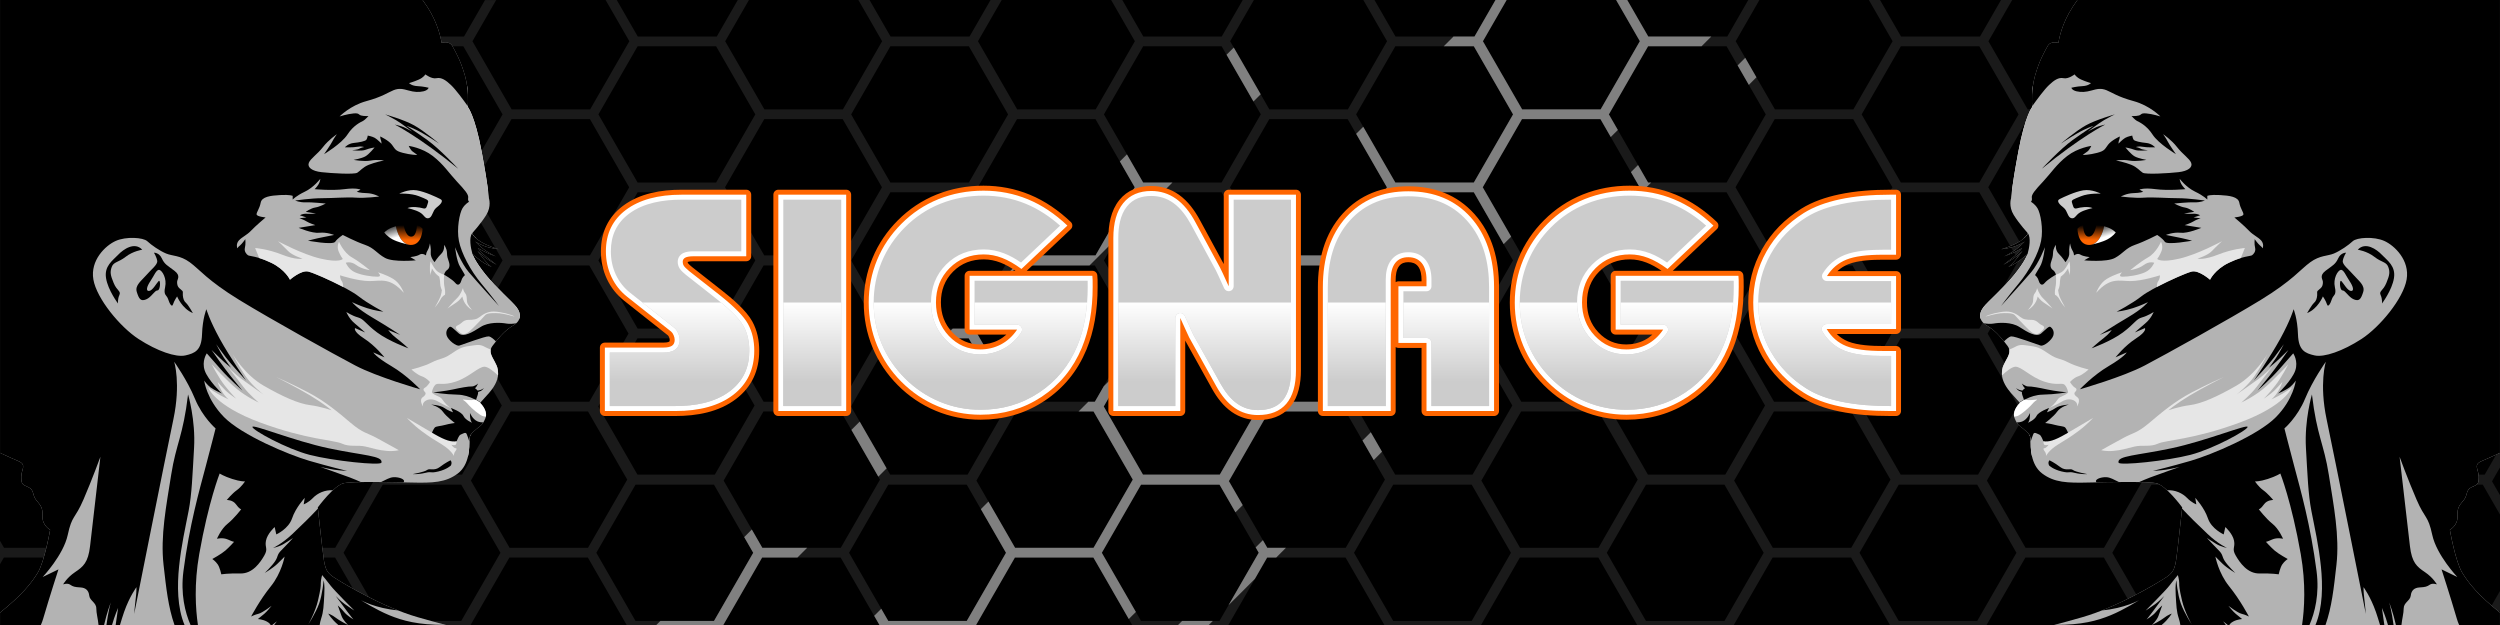
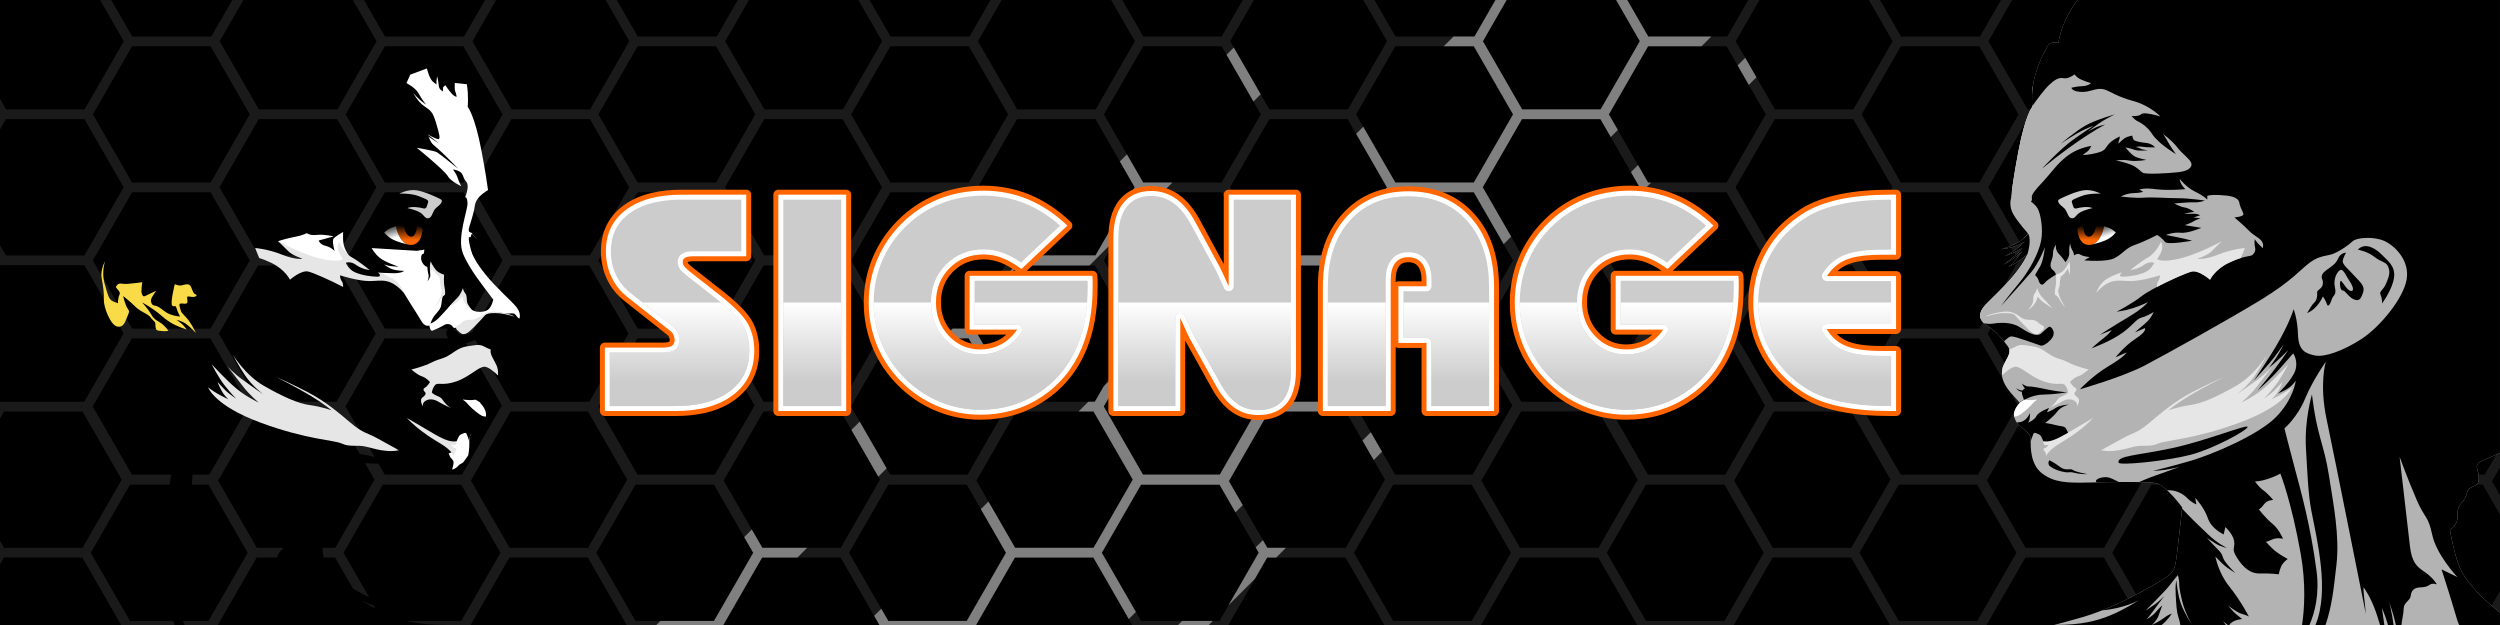
<svg xmlns="http://www.w3.org/2000/svg" xmlns:xlink="http://www.w3.org/1999/xlink" xml:space="preserve" width="1200px" height="300px" version="1.0" style="shape-rendering:geometricPrecision; text-rendering:geometricPrecision; image-rendering:optimizeQuality; fill-rule:evenodd; clip-rule:evenodd" viewBox="0 0 1200 300">
  <defs>
    <style type="text/css">
   
    .fil0 {fill:black}
    .fil2 {fill:gray}
    .fil9 {fill:#B3B3B3}
    .fil5 {fill:#CCCCCC}
    .fil12 {fill:#E6E6E6}
    .fil8 {fill:#F8DB47}
    .fil3 {fill:#FF6600}
    .fil7 {fill:white}
    .fil1 {fill:#1A1A1A;fill-rule:nonzero}
    .fil4 {fill:white;fill-rule:nonzero}
    .fil14 {fill:url(#id0)}
    .fil11 {fill:url(#id1)}
    .fil13 {fill:url(#id2)}
    .fil10 {fill:url(#id3)}
    .fil6 {fill:url(#id4)}
   
  </style>
    <linearGradient id="id0" gradientUnits="userSpaceOnUse" x1="1009.13" y1="114.1" x2="1007.71" y2="109.12">
      <stop offset="0" style="stop-opacity:1; stop-color:white" />
      <stop offset="1" style="stop-opacity:1; stop-color:#525252" />
    </linearGradient>
    <linearGradient id="id1" gradientUnits="userSpaceOnUse" xlink:href="#id0" x1="189.84" y1="114.1" x2="188.42" y2="109.12">
  </linearGradient>
    <linearGradient id="id2" gradientUnits="userSpaceOnUse" x1="1003.95" y1="115.22" x2="1003.95" y2="108.07">
      <stop offset="0" style="stop-opacity:1; stop-color:#FF6600" />
      <stop offset="1" style="stop-opacity:1; stop-color:black" />
    </linearGradient>
    <linearGradient id="id3" gradientUnits="userSpaceOnUse" xlink:href="#id2" x1="196.77" y1="115.22" x2="196.77" y2="108.07">
  </linearGradient>
    <linearGradient id="id4" gradientUnits="userSpaceOnUse" x1="700.93" y1="183.13" x2="700.93" y2="145.21">
      <stop offset="0" style="stop-opacity:1; stop-color:#CCCCCC" />
      <stop offset="1" style="stop-opacity:1; stop-color:white" />
    </linearGradient>
  </defs>
  <g id="Layer_x0020_1">
    <g id="_2409179384704">
      <polygon class="fil0" points="0,0 1200,0 1200,300 0,300 " />
      <path class="fil1" d="M1141.64 36.22l0 0 9.46 -16.44 -9.41 -16.35 0 0 -1.98 -3.43 5.36 0 0.63 1.1 0 0.01 9.45 16.42 40.26 0 4.59 7.97 0 9.32 -7.26 -12.62 -37.66 0 -9.38 16.28 0 0 -9.45 16.43 9.38 16.29 0 0.01 0.03 0.06 0 0 9.42 16.35 37.66 0 7.26 -12.62 0 9.32 -3.24 5.64 3.24 5.64 0 9.31 -7.26 -12.62 -37.66 0 -9.42 16.36 0 0 -9.41 16.35 9.41 16.36 0 0 9.42 16.36 37.66 0 7.26 -12.62 0 9.31 -3.29 5.71 3.29 5.72 0 9.31 -7.34 -12.76 -37.66 0 -9.42 16.36 0 0 -9.42 16.36 9.42 16.35 0 0 9.42 16.36 37.66 0 7.34 -12.76 0 9.32 -3.83 6.65 3.83 6.66 0 9.31 -8.27 -14.37 -37.67 0 -9.37 16.28 0 0 -9.45 16.43 9.37 16.29 0 0.01 0.04 0.06 0 -0.01 9.41 16.36 37.67 0 8.27 -14.38 0 9.32 -4.03 7.01 -46.15 0 -9.19 -15.97 0 -0.01 -0.03 -0.06 0 0 -9.42 -16.35 -37.66 0 -9.41 16.35 -0.01 0 -9.23 16.04 -46.37 0 -9.19 -15.97 0 -0.01 -0.04 -0.06 0 0 -9.41 -16.35 -37.67 0 -9.41 16.35 0 0 -9.23 16.04 -46.38 0 -9.19 -15.97 0 -0.01 -0.03 -0.06 -0.01 0 -9.41 -16.35 -37.66 0 -9.42 16.35 0 0 -9.23 16.04 -46.38 0 -9.19 -15.97 0 -0.01 -0.03 -0.06 -0.01 0 -9.41 -16.35 -37.66 0 -9.41 16.35 -0.01 0 -9.23 16.04 -46.38 0 -9.19 -15.97 0 -0.01 -0.03 -0.06 0 0 -9.42 -16.35 -37.63 0 -9.44 16.41 0 0.01 -9.19 15.97 -46.15 0 -9.19 -15.97 0 -0.01 -0.03 -0.06 0 0 -9.42 -16.35 -37.66 0 -9.41 16.35 -0.01 0 -9.22 16.04 -46.38 0 -9.19 -15.97 0 -0.01 -0.04 -0.06 0 0 -9.41 -16.35 -37.67 0 -9.41 16.35 0 0 -9.23 16.04 -46.38 0 -9.19 -15.97 0 -0.01 -0.03 -0.06 -0.01 0 -9.41 -16.35 -37.66 0 -9.42 16.35 0 0 -9.23 16.04 -46.38 0 -9.19 -15.97 0 -0.01 -0.03 -0.06 0 0 -9.42 -16.35 -37.66 0 -9.41 16.35 -0.01 0 -9.23 16.04 -46.37 0 -9.19 -15.97 0 -0.01 -0.04 -0.06 0 0 -9.41 -16.35 -37.67 0 -1.85 3.22 0 -11.26 1.93 3.36 37.67 0 9.37 -16.28 0 0 9.45 -16.44 -9.41 -16.35 0 0 -9.41 -16.35 -37.67 0 -1.93 3.35 0 -8.02 40.45 0 9.45 -16.41 0 -0.01 9.45 -16.43 -9.37 -16.3 0 -0.01 -9.45 -16.41 -40.34 0 -0.19 -0.33 0 -9.31 2.86 4.97 37.67 0 9.41 -16.35 0 0 9.42 -16.35 -9.38 -16.3 0 -0.01 -0.04 -0.06 0 0.01 -9.41 -16.36 -37.67 0 -2.86 4.98 0 -14.78 2.94 5.12 37.67 0 9.37 -16.28 0 0 9.45 -16.44 -9.41 -16.35 0 0 -1.98 -3.43 5.36 0 0.64 1.1 0 0.01 9.45 16.42 37.9 0 9.45 -16.42 0 -0.01 0.63 -1.1 5.36 0 -1.97 3.43 -0.01 0 -9.41 16.36 9.41 16.36 0.01 0 9.41 16.35 37.66 0 9.37 -16.28 0 0 9.46 -16.44 -9.41 -16.35 0 0 -1.98 -3.43 5.36 0 0.63 1.1 0 0.01 9.45 16.42 37.91 0 9.45 -16.42 0 -0.01 0.63 -1.1 5.36 0 -1.98 3.43 0 0 -9.41 16.36 9.41 16.36 0 0 9.42 16.35 37.66 0 9.37 -16.28 0 0 9.46 -16.44 -9.41 -16.35 -0.01 0 -1.97 -3.43 5.36 0 0.63 1.1 0 0.01 9.45 16.42 37.91 0 9.44 -16.42 0 -0.01 0.64 -1.1 5.36 0 -1.98 3.43 0 0 -9.42 16.36 9.42 16.36 0 0 9.41 16.35 37.67 0 9.37 -16.28 0 0 9.46 -16.44 -9.42 -16.35 0 0 -1.98 -3.43 5.37 0 0.63 1.1 0 0.01 9.45 16.42 37.9 0 9.45 -16.42 0 -0.01 0.63 -1.1 5.36 0 -1.97 3.43 0 0 -9.42 16.36 9.42 16.36 0 0 9.41 16.35 37.67 0 9.37 -16.28 0 0 9.45 -16.44 -9.41 -16.35 0 0 -1.98 -3.43 5.36 0 0.64 1.1 0 0.01 9.44 16.42 37.63 0 9.45 -16.42 0 -0.01 0.63 -1.1 5.36 0 -1.97 3.43 0 0 -9.42 16.36 9.42 16.36 0 0 9.41 16.35 37.67 0 9.37 -16.28 0 0 9.45 -16.44 -9.41 -16.35 0 0 -1.98 -3.43 5.36 0 0.64 1.1 0 0.01 9.44 16.42 37.91 0 9.45 -16.42 0 -0.01 0.63 -1.1 5.36 0 -1.97 3.43 -0.01 0 -9.41 16.36 9.41 16.36 0.01 0 9.41 16.35 37.66 0 9.37 -16.28 0 0 9.46 -16.44 -9.41 -16.35 0 0 -1.98 -3.43 5.36 0 0.63 1.1 0 0.01 9.45 16.42 37.91 0 9.45 -16.42 0 -0.01 0.63 -1.1 5.36 0 -1.98 3.43 0 0 -9.41 16.36 9.41 16.36 0 0 9.42 16.35 37.66 0 9.37 -16.28 0 0 9.46 -16.44 -9.41 -16.35 -0.01 0 -1.97 -3.43 5.36 0 0.63 1.1 0 0.01 9.45 16.42 37.9 0 9.45 -16.42 0 -0.01 0.63 -1.1 5.37 0 -1.98 3.43 0 0 -9.42 16.36 9.42 16.36 0 0 9.41 16.35 37.67 0 9.37 -16.28 0 0 9.45 -16.44 -9.41 -16.35 0 0 -1.98 -3.43 5.36 0 0.64 1.1 0 0.01 9.45 16.42 37.9 0 9.45 -16.42 0 -0.01 0.63 -1.1 5.36 0 -1.97 3.43 -0.01 0 -9.41 16.36 9.41 16.36 0.01 0 9.41 16.35 37.66 0 9.37 -16.28zm-1088.61 212.69l0 0 -9.46 16.43 9.38 16.29 0 0.01 0.03 0.06 0 -0.01 9.42 16.36 37.66 0 9.41 -16.36 0.01 0.01 9.41 -16.36 -9.41 -16.36 -0.01 0 -9.41 -16.35 -37.66 0 -9.37 16.28zm47.43 -21.09l9.37 -16.28 0 -0.01 9.72 -16.89 -9.11 -15.83 0 0 -0.03 -0.06 -0.01 0 -9.41 -16.36 -37.66 0 -9.41 16.36 -0.01 0 -9.41 16.36 9.41 16.35 0.01 0 9.41 16.36 37.13 0zm73.89 21.09l0 0 -9.45 16.43 9.37 16.29 0 0.01 0.04 0.06 0 -0.01 9.41 16.36 37.67 0 9.41 -16.36 0 0.01 9.42 -16.36 -9.42 -16.36 0 0 -9.41 -16.35 -37.67 0 -9.37 16.28zm-69.65 -18.22l9.14 15.89 0.01 -0.01 9.41 16.36 37.66 0 9.37 -16.28 0 0 9.46 -16.44 -9.41 -16.35 -0.01 0 -9.41 -16.35 -37.13 0 -9.37 16.28 0 0.01 -9.72 16.89zm117.08 -2.87l9.38 -16.28 0 -0.01 9.71 -16.89 -9.1 -15.83 0 0 -0.03 -0.06 -0.01 0 -9.41 -16.36 -37.66 0 -9.42 16.36 0 0 -9.41 16.36 9.41 16.35 0 0 9.42 16.36 37.12 0zm73.9 21.09l0 0 -9.45 16.43 9.37 16.29 0 0.01 0.03 0.06 0.01 -0.01 9.41 16.36 37.66 0 9.42 -16.36 0 0.01 9.41 -16.36 -9.41 -16.36 0 0 -9.42 -16.35 -37.66 0 -9.37 16.28zm-69.65 -18.22l9.14 15.89 0 -0.01 9.42 16.36 37.66 0 9.37 -16.28 0 0 9.46 -16.44 -9.41 -16.35 -0.01 0 -9.41 -16.35 -37.13 0 -9.37 16.28 0 0.01 -9.72 16.89zm117.08 -2.87l9.37 -16.28 0 -0.01 9.72 -16.89 -9.1 -15.83 0 0 -0.04 -0.06 0 0 -9.41 -16.36 -37.67 0 -9.41 16.36 0 0 -9.42 16.36 9.42 16.35 0 0 9.41 16.36 37.13 0zm73.9 21.09l0 0 -9.46 16.43 9.38 16.29 0 0.01 0.03 0.06 0 -0.01 9.42 16.36 37.66 0 9.41 -16.36 0.01 0.01 9.41 -16.36 -9.41 -16.36 -0.01 0 -9.41 -16.35 -37.66 0 -9.37 16.28zm-69.66 -18.22l9.15 15.89 0 -0.01 9.41 16.36 37.67 0 9.37 -16.28 0 0 9.45 -16.44 -9.41 -16.35 0 0 -9.41 -16.35 -37.13 0 -9.37 16.28 0 0.01 -9.73 16.89zm117.09 -2.87l9.37 -16.28 0 -0.01 9.72 -16.89 -9.11 -15.83 0 0 -0.03 -0.06 0 0 -9.42 -16.36 -37.66 0 -9.41 16.36 -0.01 0 -9.41 16.36 9.41 16.35 0.01 0 9.41 16.36 37.13 0zm73.89 21.09l0 0 -9.45 16.43 9.37 16.29 0 0.01 0.04 0.06 0 -0.01 9.41 16.36 37.64 0 9.44 -16.41 0 -0.01 9.4 -16.33 -9.4 -16.32 0 0 -9.41 -16.35 -37.67 0 -9.37 16.28zm-69.65 -18.22l9.14 15.89 0.01 -0.01 9.41 16.36 37.66 0 9.37 -16.28 0 0 9.46 -16.44 -9.41 -16.35 0 0 -9.42 -16.35 -37.13 0 -9.37 16.28 0 0.01 -9.72 16.89zm-354.18 -87l0 0 -9.45 16.43 9.37 16.3 0 0.01 0.04 0.05 0 0 9.41 16.36 37.66 0 9.42 -16.36 0 0 9.42 -16.36 -9.42 -16.35 0 0 -9.42 -16.36 -37.66 0 -9.37 16.28zm-60.51 -35.04l-9.41 16.35 9.41 16.36 0.01 0 9.41 16.36 37.66 0 9.37 -16.29 0 0 9.46 -16.43 -9.41 -16.35 -0.01 0 -9.41 -16.36 -37.66 0 -9.41 16.36 -0.01 0zm181.84 35.04l0 0 -9.46 16.43 9.38 16.3 0 0.01 0.03 0.05 0.01 0 9.41 16.36 37.66 0 9.41 -16.36 0.01 0 9.41 -16.36 -9.41 -16.35 -0.01 0 -9.41 -16.36 -37.66 0 -9.37 16.28zm-60.51 -35.04l-9.42 16.35 9.42 16.36 0 0 9.42 16.36 37.66 0 9.37 -16.29 0 0 9.46 -16.43 -9.41 -16.35 -0.01 0 -9.41 -16.36 -37.66 0 -9.42 16.36 0 0zm181.84 35.04l0 0 -9.46 16.43 9.38 16.3 0 0.01 0.03 0.05 0 0 9.42 16.36 37.66 0 9.41 -16.36 0.01 0 9.41 -16.36 -9.41 -16.35 -0.01 0 -9.41 -16.36 -37.66 0 -9.37 16.28zm-60.51 -35.04l-9.42 16.35 9.42 16.36 0 0 9.41 16.36 37.67 0 9.37 -16.29 0 0 9.45 -16.43 -9.41 -16.35 0 0 -9.41 -16.36 -37.67 0 -9.41 16.36 0 0zm181.83 35.04l0 0 -9.45 16.43 9.37 16.3 0 0.01 0.04 0.05 0 0 9.41 16.36 37.67 0 9.41 -16.36 0 0 9.42 -16.36 -9.42 -16.35 0 0 -9.41 -16.36 -37.67 0 -9.37 16.28zm-60.51 -35.04l-9.41 16.35 9.41 16.36 0.01 0 9.41 16.36 37.66 0 9.37 -16.29 0 0 9.46 -16.43 -9.41 -16.35 0 0 -9.42 -16.36 -37.66 0 -9.41 16.36 -0.01 0zm181.84 35.04l0 0 -9.45 16.43 9.37 16.3 0 0.01 0.03 0.05 0.01 0 9.41 16.36 37.63 0 9.45 -16.41 0 -0.01 9.39 -16.33 -9.39 -16.32 0 0 -9.42 -16.36 -37.66 0 -9.37 16.28zm-60.51 -35.04l-9.41 16.35 9.41 16.36 0 0 9.42 16.36 37.66 0 9.37 -16.29 0 0 9.46 -16.43 -9.41 -16.35 -0.01 0 -9.41 -16.36 -37.66 0 -9.42 16.36 0 0zm69.8 88.86l-9.37 16.28 0 0.01 -9.86 17.13 9 15.65 0.01 -0.01 9.41 16.36 37.66 0 9.37 -16.28 0 0 9.46 -16.44 -9.41 -16.35 0 0 -9.42 -16.35 -36.85 0zm-69.88 -18.76l-9.41 16.36 9.41 16.35 0 0 9.42 16.36 36.85 0 9.37 -16.28 0 -0.01 9.86 -17.13 -8.97 -15.59 0 0 -0.03 -0.06 -0.01 0 -9.41 -16.36 -37.66 0 -9.42 16.36 0 0zm130.5 -16.36l-9.45 16.42 0 0 -9.39 16.33 9.39 16.32 0 0 9.42 16.36 37.13 0 9.37 -16.28 0 -0.01 9.72 -16.89 -9.11 -15.83 0 0 -0.03 -0.06 -0.01 0 -9.41 -16.36 -37.63 0zm-615.68 -123.91l0 0 -9.46 16.43 9.38 16.29 0 0.01 0.03 0.06 0.01 0 9.41 16.35 37.66 0 9.41 -16.35 0.01 0 9.41 -16.36 -9.41 -16.36 -0.01 0 -9.41 -16.35 -37.66 0 -9.37 16.28zm121.32 0l0 0 -9.45 16.43 9.38 16.29 0 0.01 0.03 0.06 0 0 9.42 16.35 37.66 0 9.41 -16.35 0.01 0 9.41 -16.36 -9.41 -16.36 -0.01 0 -9.41 -16.35 -37.66 0 -9.38 16.28zm121.33 0l0 0 -9.45 16.43 9.37 16.29 0 0.01 0.04 0.06 0 0 9.41 16.35 37.67 0 9.41 -16.35 0 0 9.42 -16.36 -9.42 -16.36 0 0 -9.41 -16.35 -37.67 0 -9.37 16.28zm121.33 0l0 0 -9.46 16.43 9.38 16.29 0 0.01 0.03 0.06 0.01 0 9.41 16.35 37.66 0 9.42 -16.35 0 0 9.41 -16.36 -9.41 -16.36 0 0 -9.42 -16.35 -37.66 0 -9.37 16.28zm-303.24 35.05l-9.42 16.36 9.42 16.36 0 0 9.41 16.35 37.66 0 9.42 -16.35 0 0 9.41 -16.35 -9.38 -16.3 0 -0.01 -0.03 -0.06 0 0.01 -9.42 -16.36 -37.66 0 -9.41 16.36 0 -0.01zm121.32 0l-9.41 16.36 9.41 16.36 0.01 0 9.41 16.35 37.66 0 9.41 -16.35 0.01 0 9.41 -16.35 -9.38 -16.3 0 -0.01 -0.03 -0.06 -0.01 0.01 -9.41 -16.36 -37.66 0 -9.41 16.36 -0.01 -0.01zm121.33 0l-9.42 16.36 9.42 16.36 0 0 9.42 16.35 37.66 0 9.41 -16.35 0.01 0 9.41 -16.35 -9.38 -16.3 0 -0.01 -0.03 -0.06 -0.01 0.01 -9.41 -16.36 -37.66 0 -9.42 16.36 0 -0.01zm181.92 -35.05l0 0 -9.46 16.43 9.38 16.29 0 0.01 0.03 0.06 0 0 9.42 16.35 37.63 0 9.44 -16.41 0 -0.01 9.4 -16.33 -9.39 -16.32 -0.01 0 -9.41 -16.35 -37.66 0 -9.37 16.28zm-60.59 35.05l-9.42 16.36 9.42 16.36 0 0 9.41 16.35 37.67 0 9.41 -16.35 0 0 9.41 -16.35 -9.37 -16.3 0 -0.01 -0.04 -0.06 0 0.01 -9.41 -16.36 -37.67 0 -9.41 16.36 0 -0.01zm130.5 -16.35l-9.45 16.41 0 0.01 -9.4 16.33 9.4 16.32 0 0 9.41 16.35 37.67 0 9.41 -16.35 0 0 9.41 -16.35 -9.37 -16.3 0 -0.01 -0.04 -0.06 0 0.01 -9.41 -16.36 -37.63 0zm50.12 191.73l0 0 -9.45 16.43 9.37 16.29 0 0.01 0.04 0.06 0 -0.01 9.41 16.36 37.67 0 9.41 -16.36 0 0.01 9.42 -16.36 -9.42 -16.36 0 0 -9.41 -16.35 -37.67 0 -9.37 16.28zm121.33 0l0 0 -9.45 16.43 9.37 16.29 0 0.01 0.04 0.06 0 -0.01 9.41 16.36 37.67 0 9.41 -16.36 0 0.01 9.42 -16.36 -9.42 -16.36 0 0 -9.41 -16.35 -37.67 0 -9.37 16.28zm-69.65 -18.22l9.14 15.89 0 -0.01 9.42 16.36 37.66 0 9.37 -16.28 0 0 9.46 -16.44 -9.41 -16.35 -0.01 0 -9.41 -16.35 -37.13 0 -9.37 16.28 0 0.01 -9.72 16.89zm117.08 -2.87l9.37 -16.28 0 -0.01 9.72 -16.89 -9.1 -15.83 0 0 -0.04 -0.06 0 0 -9.41 -16.36 -37.67 0 -9.41 16.36 0 0 -9.42 16.36 9.42 16.35 0 0 9.41 16.36 37.13 0zm73.9 21.09l0 0 -9.46 16.43 9.38 16.29 0 0.01 0.03 0.06 0.01 -0.01 9.41 16.36 37.66 0 9.42 -16.36 0 0.01 9.41 -16.36 -9.41 -16.36 0 0 -9.42 -16.35 -37.66 0 -9.37 16.28zm-69.65 -18.22l9.14 15.89 0 -0.01 9.41 16.36 37.67 0 9.37 -16.28 0 0 9.46 -16.44 -9.42 -16.35 0 0 -9.41 -16.35 -37.13 0 -9.37 16.28 0 0.01 -9.72 16.89zm117.08 -2.87l9.37 -16.28 0 -0.01 9.72 -16.89 -9.1 -15.83 0 0 -0.04 -0.06 0 0 -9.41 -16.36 -37.67 0 -9.41 16.36 0 0 -9.42 16.36 9.42 16.35 0 0 9.41 16.36 37.13 0zm73.9 21.09l0 0 -9.46 16.43 9.38 16.29 0 0.01 0.03 0.06 0 -0.01 9.42 16.36 37.66 0 9.41 -16.36 0.01 0.01 9.41 -16.36 -9.41 -16.36 -0.01 0 -9.41 -16.35 -37.66 0 -9.37 16.28zm-69.66 -18.22l9.15 15.89 0 -0.01 9.41 16.36 37.67 0 9.37 -16.28 0 0 9.45 -16.44 -9.41 -16.35 0 0 -9.41 -16.35 -37.13 0 -9.37 16.28 0 0.01 -9.73 16.89zm117.09 -2.87l9.37 -16.28 0 -0.01 9.72 -16.89 -9.11 -15.83 0 0 -0.03 -0.06 0 0 -9.42 -16.36 -37.66 0 -9.41 16.36 -0.01 0 -9.41 16.36 9.41 16.35 0.01 0 9.41 16.36 37.13 0zm4.24 2.87l9.14 15.89 0.01 -0.01 9.41 16.36 37.66 0 9.37 -16.28 0 0 9.46 -16.44 -9.41 -16.35 -0.01 0 -9.41 -16.35 -37.13 0 -9.37 16.28 0 0.01 -9.72 16.89zm-354.18 -87l0 0 -9.45 16.43 9.37 16.3 0 0.01 0.03 0.05 0.01 0 9.41 16.36 37.66 0 9.42 -16.36 0 0 9.41 -16.36 -9.41 -16.35 0 0 -9.42 -16.36 -37.66 0 -9.37 16.28zm-60.51 -35.04l-9.41 16.35 9.41 16.36 0 0 9.42 16.36 37.66 0 9.37 -16.29 0 0 9.46 -16.43 -9.41 -16.35 -0.01 0 -9.41 -16.36 -37.66 0 -9.42 16.36 0 0zm181.84 35.04l0 0 -9.46 16.43 9.38 16.3 0 0.01 0.03 0.05 0.01 0 9.41 16.36 37.66 0 9.41 -16.36 0.01 0 9.41 -16.36 -9.41 -16.35 -0.01 0 -9.41 -16.36 -37.66 0 -9.37 16.28zm-60.51 -35.04l-9.42 16.35 9.42 16.36 0 0 9.41 16.36 37.67 0 9.37 -16.29 0 0 9.45 -16.43 -9.41 -16.35 0 0 -9.41 -16.36 -37.67 0 -9.41 16.36 0 0zm181.83 35.04l0 0 -9.45 16.43 9.38 16.3 0 0.01 0.03 0.05 0 0 9.42 16.36 37.66 0 9.41 -16.36 0.01 0 9.41 -16.36 -9.41 -16.35 -0.01 0 -9.41 -16.36 -37.66 0 -9.38 16.28zm-60.51 -35.04l-9.41 16.35 9.41 16.36 0.01 0 9.41 16.36 37.66 0 9.38 -16.29 0 0 9.45 -16.43 -9.41 -16.35 0 0 -9.42 -16.36 -37.66 0 -9.41 16.36 -0.01 0zm181.84 35.04l0 0 -9.45 16.43 9.37 16.3 0 0.01 0.04 0.05 0 0 9.41 16.36 37.67 0 9.41 -16.36 0 0 9.42 -16.36 -9.42 -16.35 0 0 -9.41 -16.36 -37.67 0 -9.37 16.28zm-60.51 -35.04l-9.41 16.35 9.41 16.36 0.01 0 9.41 16.36 37.66 0 9.37 -16.29 0 0 9.46 -16.43 -9.41 -16.35 -0.01 0 -9.41 -16.36 -37.66 0 -9.41 16.36 -0.01 0zm-363.93 -70.17l0 0 -9.46 16.43 9.38 16.29 0 0.01 0.03 0.06 0 0 9.42 16.35 37.66 0 9.41 -16.35 0.01 0 9.41 -16.36 -9.41 -16.36 -0.01 0 -9.41 -16.35 -37.66 0 -9.37 16.28zm121.32 0l0 0 -9.45 16.43 9.37 16.29 0 0.01 0.04 0.06 0 0 9.41 16.35 37.67 0 9.41 -16.35 0 0 9.42 -16.36 -9.42 -16.36 0 0 -9.41 -16.35 -37.67 0 -9.37 16.28zm121.33 0l0 0 -9.45 16.43 9.37 16.29 0 0.01 0.03 0.06 0.01 0 9.41 16.35 37.66 0 9.42 -16.35 0 0 9.41 -16.36 -9.41 -16.36 0 0 -9.42 -16.35 -37.66 0 -9.37 16.28zm121.33 0l0 0 -9.46 16.43 9.38 16.29 0 0.01 0.03 0.06 0.01 0 9.41 16.35 37.66 0 9.41 -16.35 0.01 0 9.41 -16.36 -9.41 -16.36 -0.01 0 -9.41 -16.35 -37.66 0 -9.37 16.28zm-303.25 35.05l-9.41 16.36 9.41 16.36 0.01 0 9.41 16.35 37.66 0 9.42 -16.35 0 0 9.41 -16.35 -9.38 -16.3 0 -0.01 -0.03 -0.06 0 0.01 -9.42 -16.36 -37.66 0 -9.41 16.36 -0.01 -0.01zm121.33 0l-9.41 16.36 9.41 16.36 0 0 9.42 16.35 37.66 0 9.41 -16.35 0.01 0 9.41 -16.35 -9.38 -16.3 0 -0.01 -0.03 -0.06 -0.01 0.01 -9.41 -16.36 -37.66 0 -9.42 16.36 0 -0.01zm121.33 0l-9.42 16.36 9.42 16.36 0 0 9.41 16.35 37.67 0 9.41 -16.35 0 0 9.42 -16.35 -9.38 -16.3 0 -0.01 -0.04 -0.06 0 0.01 -9.41 -16.36 -37.67 0 -9.41 16.36 0 -0.01zm187.23 16.37l-9.38 -16.3 0 -0.01 -0.03 -0.06 0 0.01 -9.41 -16.36 -37.67 0 -9.41 16.36 0 -0.01 -9.42 16.36 9.42 16.36 0 0 9.41 16.35 37.67 0 9.41 -16.35 0 0 9.41 -16.35z" />
      <g>
        <path class="fil2" d="M315.03 300l1.95 -1.95 25.73 0 9.42 -16.36 0 0.01 9.41 -16.36 -4.33 -7.52 3.66 -3.66 5.04 8.77 21.54 0 -4.68 4.68 -16.94 0 -9.41 16.35 0 0 -9.23 16.04 -32.16 0zm93.64 -93.64l3.99 -3.99 5.23 9.09 0.01 0 7.68 13.35 -3.99 3.99 -8.6 -14.94 0 0 -4.32 -7.5zm43.97 -43.97l4.67 -4.67 7.74 0 9.37 -16.29 0 0 1.12 -1.94 16.88 -16.89 33.42 0 9.41 -16.35 0 0 9.41 -16.35 -7.13 -12.4 3.4 -3.4 7.79 13.52 14.04 0 -4.67 4.67 -9.37 0 -9.42 16.36 0 0 -3.31 5.74 -13.02 13.02 -35.12 0 -9.37 16.28 0 0 -9.45 16.43 7.75 13.48 -3.4 3.4 -8.41 -14.61 -12.33 0zm136.1 -136.1l3.47 -3.47 7.68 13.33 0 0 5.24 9.1 -3.48 3.48 -5.85 -10.18 -0.01 0 -7.05 -12.26z" />
        <polygon class="fil2" points="419.6,295.6 423.01,292.2 426.38,298.05 464.04,298.05 473.45,281.69 473.46,281.7 482.87,265.34 473.46,248.98 473.45,248.98 470.81,244.39 474.46,240.74 477.82,246.58 477.83,246.57 487.24,262.93 524.9,262.93 534.27,246.65 534.27,246.65 543.73,230.21 534.32,213.86 534.32,213.86 524.9,197.51 517.7,197.51 522.37,192.84 525.52,192.84 529.79,185.41 542.98,172.22 539.22,178.75 539.22,178.75 529.81,195.11 539.22,211.46 539.22,211.46 548.64,227.82 585.49,227.82 594.86,211.54 594.86,211.53 604.72,194.4 595.75,178.81 595.75,178.81 595.72,178.75 595.71,178.75 586.3,162.39 552.81,162.39 557.49,157.72 586.38,157.72 595.75,141.43 595.75,141.43 605.21,125 599.73,115.48 603.15,112.05 609.22,122.6 646.89,122.6 656.3,106.25 656.3,106.25 665.71,89.9 656.34,73.6 656.34,73.59 656.3,73.53 656.3,73.54 650.95,64.25 654.36,60.84 660.32,71.2 660.32,71.21 660.35,71.27 660.35,71.27 669.77,87.62 707.43,87.62 716.84,71.27 716.85,71.27 726.26,54.91 716.85,38.55 716.84,38.55 707.43,22.2 693.01,22.2 697.68,17.53 707.75,17.53 717.2,1.11 717.2,1.1 717.83,0 723.19,0 721.22,3.43 721.21,3.43 711.8,19.79 721.21,36.15 721.22,36.15 730.63,52.5 768.29,52.5 777.66,36.22 777.66,36.22 787.12,19.78 777.71,3.43 777.71,3.43 775.73,0 781.09,0 781.72,1.1 781.72,1.11 791.17,17.53 821.42,17.53 816.75,22.2 791.09,22.2 781.72,38.48 781.72,38.48 772.27,54.91 776.57,62.38 773.16,65.78 768.21,57.18 730.55,57.18 721.14,73.54 721.13,73.53 711.72,89.89 721.13,106.25 721.14,106.25 725.36,113.59 721.76,117.18 716.85,108.65 716.84,108.65 707.43,92.29 669.77,92.29 660.35,108.65 660.35,108.65 650.94,125 660.35,141.36 660.35,141.36 669.77,157.72 681.23,157.72 676.55,162.39 669.72,162.39 660.46,178.49 647.77,191.18 656.26,176.43 656.26,176.42 665.65,160.09 656.26,143.77 656.26,143.77 646.84,127.41 609.18,127.41 599.81,143.69 599.81,143.69 590.36,160.12 599.73,176.42 599.73,176.43 599.76,176.48 599.77,176.48 609.18,192.84 646.11,192.84 641.44,197.51 609.1,197.51 599.73,213.79 599.73,213.8 589.87,230.93 596.5,242.45 593.02,245.92 585.37,232.63 547.7,232.63 538.33,248.91 538.33,248.91 528.88,265.34 538.25,281.63 538.25,281.64 538.29,281.7 538.29,281.69 545.22,293.73 541.81,297.13 534.27,284.03 534.27,284.02 534.24,283.96 534.24,283.96 524.82,267.61 487.16,267.61 477.75,283.96 477.74,283.96 468.52,300 422.14,300 " />
        <path class="fil2" d="M565.46 300l1.95 -1.95 14.73 0 -1.94 1.95 -14.74 0zm37.25 -37.25l3.48 -3.47 2.1 3.65 8.97 0 -4.67 4.68 -4.35 0 -5.88 10.23 -12.7 12.69 5.12 -8.89 0 -0.01 9.4 -16.33 -1.47 -2.55zm51.28 -51.28l3.99 -3.99 2.29 3.98 0 0 3.09 5.37 -3.98 3.99 -4.01 -6.96 0 0 -1.38 -2.39zm49.08 -49.08l16.56 -16.56 -8.22 14.29 3.16 5.5 -3.4 3.41 -3.82 -6.64 -4.28 0zm34.98 -34.98l4.81 -4.81 14.73 0 -4.81 4.81 -14.73 0zm44.8 -44.8l3.4 -3.4 4.84 8.41 1.48 0 -9.95 9.95 4.42 -7.67 -4.19 -7.29zm51.21 -51.2l3.65 -3.66 4.83 8.4 0 0 0.55 0.95 -3.65 3.65 -1.27 -2.2 0 0 -4.11 -7.14z" />
      </g>
      <path class="fil3" d="M321.21 163.99c0.24,-0.18 0.25,-0.56 0.25,-0.84 0,-0.45 -0.12,-0.87 -0.3,-1.27 -0.02,-0.03 -0.03,-0.06 -0.04,-0.09 -0.11,-0.28 -0.28,-0.6 -0.52,-0.81l-21.03 -16.65c-3.56,-2.82 -6.33,-6.31 -8.26,-10.42 -1.96,-4.18 -2.87,-8.66 -2.87,-13.27 0,-9 3.4,-16.44 10.61,-21.85 8,-6 18.39,-7.73 28.15,-7.73l31 0c1.31,0 2.38,1.08 2.38,2.39l0 29.56c0,1.32 -1.07,2.39 -2.38,2.39l-25.37 0c-0.68,0 -2.09,0.05 -2.75,0.35 0.01,0.21 0.06,0.37 0.17,0.56 0.39,0.58 1.5,1.5 2.04,1.94l14.2 11.15c4.8,3.78 11.63,9.48 14.61,14.89 2.38,4.33 3.33,9.15 3.33,14.06 0,9.44 -3.55,17.32 -11.05,23.09 -8.3,6.37 -19.02,8.24 -29.24,8.24l-33.81 0c-1.31,0 -2.38,-1.07 -2.38,-2.39l0 -30.45c0,-1.32 1.07,-2.39 2.38,-2.39l28.09 0c0.7,0 2.16,-0.07 2.79,-0.46zm50.01 33.3l0 -103.84c0,-1.31 1.07,-2.39 2.38,-2.39l32.57 0c1.31,0 2.38,1.08 2.38,2.39l0 103.84c0,1.32 -1.07,2.39 -2.38,2.39l-32.57 0c-1.31,0 -2.38,-1.07 -2.38,-2.39zm121.62 -67.31l31.49 0c1.24,0 2.27,0.95 2.38,2.19 0.06,0.71 0.1,1.42 0.13,2.13 0.03,1.14 0.02,2.3 0.02,3.45 0,5.36 -0.4,10.75 -1.34,16.04 -0.86,4.82 -2.17,9.57 -4.05,14.09 -4.25,10.22 -10.94,18.47 -20.16,24.57 -9.26,6.13 -19.58,9.01 -30.68,9.01 -7.44,0 -14.63,-1.42 -21.5,-4.29 -6.83,-2.87 -12.9,-6.97 -18.14,-12.23 -5.22,-5.24 -9.33,-11.28 -12.16,-18.13 -2.84,-6.88 -4.23,-14.11 -4.23,-21.56 0,-7.4 1.38,-14.57 4.21,-21.39 2.83,-6.85 6.96,-12.89 12.18,-18.13 5.37,-5.38 11.58,-9.54 18.62,-12.37 7.18,-2.88 14.74,-4.23 22.46,-4.23 7.66,0 15.13,1.39 22.22,4.32 7.37,3.04 13.91,7.62 19.69,13.1 0.49,0.47 0.74,1.05 0.74,1.73 0,0.69 -0.25,1.27 -0.75,1.74l-21.13 19.96zm-9.78 30.63l-17.66 0c-1.31,0 -2.38,-1.07 -2.38,-2.39l0 -25.85c0,-1.31 1.07,-2.39 2.38,-2.39l22.03 0c-2.26,-1.56 -4.7,-2.97 -7.23,-3.94 -2.57,-0.99 -5.24,-1.53 -7.99,-1.53 -5.71,0 -10.66,1.79 -14.72,5.86 -4.06,4.08 -5.85,9.04 -5.85,14.78 0,5.52 1.69,10.36 5.5,14.4 3.64,3.86 8.02,5.79 13.32,5.79 3.16,0 6.14,-0.68 8.94,-2.15 1.34,-0.71 2.56,-1.58 3.66,-2.58zm104.34 -33.87l0 -33.29c0,-1.31 1.07,-2.39 2.38,-2.39l32.28 0c1.31,0 2.38,1.08 2.38,2.39l0 84.26c0,6.15 -1.08,12.82 -5.18,17.64 -3.93,4.61 -9.51,6.26 -15.41,6.26 -4.59,0 -8.81,-1.25 -12.58,-3.86 -4.06,-2.81 -7.13,-6.9 -9.52,-11.18l-12.84 -23.08 0 33.8c0,1.32 -1.07,2.39 -2.38,2.39l-32.13 0c-1.31,0 -2.38,-1.07 -2.38,-2.39l0 -83.02c0,-6.38 1.15,-13.18 5.27,-18.26 3.88,-4.79 9.29,-6.73 15.33,-6.73 4.83,0 9.28,1.38 13.24,4.17 4.36,3.09 7.62,7.62 10.14,12.28l11.4 21.01zm94.94 40.26l-11.1 0c-0.48,0 -0.94,-0.15 -1.32,-0.41l0 30.7c0,1.32 -1.07,2.39 -2.38,2.39l-32.57 0c-1.32,0 -2.38,-1.07 -2.38,-2.39l0 -59.42c0,-12.89 3.02,-25.47 11.81,-35.23 8.36,-9.26 19.21,-13.21 31.56,-13.21 12.39,0 23.34,3.96 31.72,13.26 8.8,9.77 11.85,22.29 11.85,35.18l0 59.42c0,1.32 -1.07,2.39 -2.38,2.39l-32.43 0c-1.31,0 -2.38,-1.07 -2.38,-2.39l0 -30.29zm-12.42 -31.56c0.38,-0.26 0.84,-0.41 1.32,-0.41l11.1 0 0 -0.73c0,-2.17 -0.33,-4.76 -1.74,-6.52 -1.18,-1.46 -2.82,-1.93 -4.64,-1.93 -1.75,0 -3.27,0.45 -4.37,1.86 -1.38,1.75 -1.67,4.45 -1.67,6.59l0 1.14zm133.03 -5.46l31.49 0c1.24,0 2.27,0.95 2.37,2.19 0.07,0.71 0.11,1.42 0.13,2.13 0.04,1.14 0.03,2.3 0.03,3.45 0,5.36 -0.4,10.75 -1.34,16.04 -0.86,4.82 -2.17,9.57 -4.05,14.09 -4.25,10.22 -10.94,18.47 -20.16,24.57 -9.27,6.13 -19.58,9.01 -30.68,9.01 -7.44,0 -14.63,-1.42 -21.5,-4.29 -6.83,-2.87 -12.9,-6.97 -18.14,-12.23 -5.22,-5.24 -9.33,-11.28 -12.16,-18.13 -2.84,-6.88 -4.23,-14.11 -4.23,-21.56 0,-7.4 1.38,-14.57 4.21,-21.39 2.83,-6.85 6.96,-12.89 12.18,-18.13 5.37,-5.38 11.58,-9.54 18.62,-12.37 7.17,-2.88 14.73,-4.23 22.45,-4.23 7.67,0 15.14,1.39 22.23,4.32 7.37,3.04 13.91,7.62 19.69,13.1 0.49,0.47 0.74,1.05 0.74,1.73 0,0.69 -0.25,1.27 -0.75,1.74l-21.13 19.96zm-9.79 30.63l-17.65 0c-1.31,0 -2.38,-1.07 -2.38,-2.39l0 -25.85c0,-1.31 1.07,-2.39 2.38,-2.39l22.03 0c-2.26,-1.56 -4.7,-2.97 -7.24,-3.94 -2.56,-0.99 -5.23,-1.53 -7.98,-1.53 -5.71,0 -10.67,1.79 -14.73,5.86 -4.06,4.08 -5.84,9.04 -5.84,14.78 0,5.52 1.69,10.36 5.5,14.4 3.64,3.86 8.02,5.79 13.32,5.79 3.16,0 6.14,-0.68 8.93,-2.15 1.35,-0.71 2.57,-1.58 3.66,-2.58zm88.8 -30.48l28.15 0c1.31,0 2.38,1.08 2.38,2.39l0 25.4c0,1.32 -1.07,2.39 -2.38,2.39l-28.48 0c1.52,1.52 3.31,2.72 5.4,3.57 4.75,1.92 11.65,2.2 16.71,2.2l6.37 0c1.31,0 2.38,1.08 2.38,2.39l0 28.82c0,1.32 -1.07,2.39 -2.38,2.39l-2.77 0c-8.19,0 -16.59,-0.54 -24.62,-2.23 -6.31,-1.32 -12.66,-3.43 -18.13,-6.9 -7.82,-4.96 -14.18,-11.39 -18.75,-19.46 -4.5,-7.97 -6.67,-16.63 -6.67,-25.79 0,-9.12 2.15,-17.74 6.62,-25.69 4.55,-8.09 10.96,-14.5 18.81,-19.42 5.47,-3.43 11.83,-5.53 18.11,-6.87 8.02,-1.71 16.44,-2.26 24.63,-2.26l2.77 0c1.31,0 2.38,1.08 2.38,2.39l0 28.82c0,1.32 -1.07,2.39 -2.38,2.39l-6.37 0c-5,0 -11.84,0.27 -16.54,2.16 -2.01,0.8 -3.74,1.91 -5.24,3.31z" />
      <path class="fil4" d="M290.33 197.29l0 -30.45 28.09 0c1.87,0 3.25,-0.3 4.12,-0.87 0.86,-0.59 1.31,-1.53 1.31,-2.82 0,-0.74 -0.18,-1.49 -0.52,-2.26 -0.32,-0.79 -0.74,-1.36 -1.21,-1.75l-21.08 -16.69c-3.28,-2.6 -5.8,-5.79 -7.57,-9.56 -1.75,-3.76 -2.64,-7.85 -2.64,-12.25 0,-8.47 3.2,-15.11 9.65,-19.93 6.44,-4.83 15.35,-7.26 26.72,-7.26l31 0 0 29.56 -25.37 0c-1.78,0 -3.09,0.23 -3.9,0.65 -0.81,0.44 -1.23,1.11 -1.23,2.03 0,0.69 0.17,1.31 0.54,1.9 0.37,0.57 1.21,1.42 2.56,2.53l14.22 11.17c7.3,5.76 11.97,10.47 13.99,14.16 2.03,3.66 3.04,7.97 3.04,12.9 0,8.93 -3.38,16.02 -10.12,21.19 -6.74,5.18 -15.99,7.75 -27.79,7.75l-33.81 0zm83.27 0l0 -103.84 32.57 0 0 103.84 -32.57 0zm150.73 -64.92c0.05,0.57 0.1,1.24 0.13,2.01 0.02,0.74 0.02,1.86 0.02,3.37 0,5.54 -0.44,10.77 -1.31,15.62 -0.86,4.85 -2.17,9.38 -3.9,13.59 -4.14,9.9 -10.56,17.73 -19.27,23.5 -8.69,5.74 -18.48,8.61 -29.37,8.61 -7.18,0 -14.04,-1.36 -20.58,-4.11 -6.51,-2.72 -12.31,-6.63 -17.37,-11.71 -5.06,-5.07 -8.96,-10.84 -11.65,-17.35 -2.69,-6.52 -4.05,-13.4 -4.05,-20.65 0,-7.18 1.34,-14.02 4.02,-20.48 2.67,-6.46 6.57,-12.23 11.68,-17.35 5.16,-5.18 11.08,-9.14 17.82,-11.84 6.71,-2.7 13.91,-4.06 21.57,-4.06 7.57,0 14.68,1.39 21.32,4.14 6.66,2.74 12.98,6.95 18.95,12.62l-22.04 20.82c-3.28,-2.42 -6.36,-4.18 -9.25,-5.29 -2.91,-1.12 -5.85,-1.69 -8.84,-1.69 -6.56,0 -12.04,2.18 -16.41,6.56 -4.37,4.39 -6.54,9.88 -6.54,16.47 0,6.34 2.05,11.68 6.15,16.04 4.12,4.36 9.13,6.54 15.05,6.54 3.63,0 6.96,-0.82 10.04,-2.43 3.06,-1.63 5.63,-3.98 7.7,-7.08l-22.8 0 0 -25.85 58.93 0zm10.07 64.92l0 -83.02c0,-7.27 1.58,-12.85 4.74,-16.76 3.16,-3.89 7.65,-5.84 13.48,-5.84 4.36,0 8.34,1.24 11.87,3.74 3.55,2.5 6.68,6.31 9.42,11.46l11.75 21.66c0.47,0.9 1.78,3.69 3.9,8.42l0.22 0.45 0 -43.95 32.28 0 0 84.26c0,7.1 -1.53,12.45 -4.62,16.09 -3.08,3.61 -7.62,5.42 -13.59,5.42 -4.2,0 -7.92,-1.14 -11.23,-3.44 -3.31,-2.28 -6.22,-5.74 -8.79,-10.37l-13.03 -23.43c-0.19,-0.34 -0.81,-1.7 -1.87,-4.06 -0.97,-2.13 -1.78,-3.91 -2.4,-5.29l0 44.66 -32.13 0zm100.57 0l0 -59.42c0,-14.11 3.72,-25.33 11.2,-33.62 7.48,-8.3 17.4,-12.43 29.79,-12.43 12.46,0 22.46,4.16 29.96,12.48 7.47,8.31 11.23,19.48 11.23,33.57l0 59.42 -32.43 0 0 -32.68 -13.48 0 0 -27.19 13.48 0 0 -3.12c0,-3.46 -0.77,-6.14 -2.27,-8.02 -1.53,-1.88 -3.7,-2.82 -6.49,-2.82 -2.72,0 -4.79,0.92 -6.25,2.77 -1.45,1.86 -2.17,4.56 -2.17,8.07l0 62.99 -32.57 0zm199.47 -64.92c0.05,0.57 0.1,1.24 0.13,2.01 0.02,0.74 0.02,1.86 0.02,3.37 0,5.54 -0.44,10.77 -1.31,15.62 -0.86,4.85 -2.17,9.38 -3.9,13.59 -4.14,9.9 -10.56,17.73 -19.27,23.5 -8.69,5.74 -18.48,8.61 -29.37,8.61 -7.18,0 -14.04,-1.36 -20.58,-4.11 -6.51,-2.72 -12.31,-6.63 -17.37,-11.71 -5.06,-5.07 -8.96,-10.84 -11.65,-17.35 -2.69,-6.52 -4.05,-13.4 -4.05,-20.65 0,-7.18 1.33,-14.02 4.02,-20.48 2.67,-6.46 6.57,-12.23 11.68,-17.35 5.15,-5.18 11.08,-9.14 17.81,-11.84 6.72,-2.7 13.92,-4.06 21.57,-4.06 7.58,0 14.69,1.39 21.33,4.14 6.66,2.74 12.98,6.95 18.95,12.62l-22.04 20.82c-3.28,-2.42 -6.37,-4.18 -9.25,-5.29 -2.92,-1.12 -5.85,-1.69 -8.84,-1.69 -6.56,0 -12.04,2.18 -16.41,6.56 -4.37,4.39 -6.54,9.88 -6.54,16.47 0,6.34 2.05,11.68 6.15,16.04 4.12,4.36 9.13,6.54 15.05,6.54 3.63,0 6.96,-0.82 10.04,-2.43 3.06,-1.63 5.63,-3.98 7.7,-7.08l-22.8 0 0 -25.85 58.93 0zm75.67 -10.1l-6.37 0c-7.72,0 -13.55,0.77 -17.42,2.33 -3.9,1.56 -7.01,4.18 -9.38,7.92l33.17 0 0 25.4 -33.32 0c2.32,3.87 5.43,6.59 9.35,8.17 3.9,1.59 9.78,2.38 17.6,2.38l6.37 0 0 28.82 -2.77 0c-9.2,0 -17.25,-0.72 -24.13,-2.18 -6.91,-1.43 -12.69,-3.64 -17.35,-6.58 -7.73,-4.91 -13.7,-11.1 -17.94,-18.62 -4.25,-7.5 -6.37,-15.73 -6.37,-24.61 0,-8.84 2.1,-17.01 6.32,-24.51 4.22,-7.51 10.21,-13.67 17.99,-18.57 4.66,-2.9 10.44,-5.08 17.35,-6.56 6.88,-1.47 14.93,-2.21 24.13,-2.21l2.77 0 0 28.82z" />
      <path class="fil5" d="M292.71 194.9l31.43 0c9.1,0 18.93,-1.56 26.34,-7.26 6.33,-4.85 9.19,-11.34 9.19,-19.29 0,-4.09 -0.76,-8.14 -2.74,-11.75 -2.59,-4.71 -9.21,-10.16 -13.38,-13.43l-14.21 -11.17c-0.02,-0.01 -0.03,-0.02 -0.04,-0.03 -1.02,-0.84 -2.33,-1.96 -3.06,-3.07 0,-0.01 -0.01,-0.03 -0.02,-0.04 -0.6,-0.97 -0.91,-2.03 -0.91,-3.17 0,-1.8 0.91,-3.27 2.48,-4.13 0.02,-0.01 0.03,-0.02 0.05,-0.03 1.46,-0.75 3.37,-0.9 4.99,-0.9l22.99 0 0 -24.79 -28.62 0c-8.67,0 -18.18,1.44 -25.3,6.78 -6.01,4.5 -8.69,10.53 -8.69,18.02 0,3.91 0.75,7.69 2.41,11.24 1.62,3.44 3.92,6.34 6.9,8.69l21.07 16.69c0.02,0.02 0.04,0.03 0.06,0.05 0.84,0.71 1.45,1.63 1.87,2.64 0.45,1.02 0.71,2.08 0.71,3.2 0,1.94 -0.73,3.68 -2.35,4.79 -0.01,0.01 -0.02,0.02 -0.03,0.03 -1.55,1.02 -3.62,1.26 -5.43,1.26l-25.71 0 0 25.67zm83.27 0l27.81 0 0 -99.06 -27.81 0 0 99.06zm146.1 -60.14l-54.3 0 0 21.07 20.42 0c0.91,0 1.68,0.47 2.11,1.27 0.42,0.8 0.37,1.7 -0.13,2.45 -2.21,3.31 -5.05,6.01 -8.57,7.87 -3.48,1.83 -7.22,2.7 -11.15,2.7 -6.61,0 -12.24,-2.47 -16.78,-7.29 -4.65,-4.93 -6.8,-10.93 -6.8,-17.68 0,-7.01 2.28,-13.19 7.24,-18.16 4.95,-4.97 11.11,-7.26 18.09,-7.26 3.34,0 6.58,0.65 9.69,1.85 2.88,1.1 5.63,2.68 8.19,4.44l18.75 -17.71c-4.88,-4.32 -10.32,-7.95 -16.36,-10.45 -6.52,-2.69 -13.37,-3.95 -20.41,-3.95 -7.12,0 -14.08,1.24 -20.69,3.89 -6.45,2.59 -12.11,6.38 -17.02,11.31 -4.78,4.8 -8.56,10.31 -11.16,16.58 -2.58,6.24 -3.84,12.79 -3.84,19.56 0,6.82 1.27,13.43 3.87,19.73 2.59,6.27 6.35,11.79 11.13,16.58 4.8,4.82 10.35,8.58 16.61,11.2 6.28,2.63 12.85,3.92 19.66,3.92 10.16,0 19.57,-2.6 28.06,-8.22 8.42,-5.57 14.5,-13.08 18.39,-22.42 1.75,-4.2 2.95,-8.61 3.75,-13.09 0.89,-5.01 1.27,-10.12 1.27,-15.2 0,-0.99 0.01,-2 -0.02,-2.99zm14.7 60.14l27.37 0 0 -42.27c0,-1.14 0.78,-2.1 1.89,-2.34 1.11,-0.24 2.2,0.32 2.67,1.36 0.78,1.77 1.59,3.53 2.39,5.29 0.41,0.91 0.82,1.82 1.23,2.72 0.17,0.37 0.35,0.79 0.54,1.14 0.01,0.01 0.01,0.01 0.01,0.02l13.03 23.42c2.01,3.62 4.63,7.2 8.06,9.57 2.98,2.07 6.25,3.02 9.88,3.02 4.45,0 8.8,-1.07 11.78,-4.58 3.3,-3.88 4.05,-9.64 4.05,-14.54l0 -81.87 -27.52 0 0 41.56c0,1.12 -0.74,2.07 -1.83,2.32 -1.09,0.26 -2.18,-0.25 -2.68,-1.25l-0.22 -0.45c-0.02,-0.03 -0.03,-0.06 -0.04,-0.09 -0.85,-1.87 -1.69,-3.75 -2.56,-5.62 -0.41,-0.88 -0.82,-1.8 -1.26,-2.63l-11.75 -21.67c-2.16,-3.97 -4.97,-8.01 -8.71,-10.65 -3.15,-2.22 -6.64,-3.3 -10.49,-3.3 -4.58,0 -8.67,1.31 -11.63,4.96 -3.38,4.16 -4.21,10.06 -4.21,15.25l0 80.63zm100.57 0l27.81 0 0 -60.6c0,-3.32 0.58,-6.87 2.68,-9.54 2.03,-2.59 4.88,-3.69 8.12,-3.69 3.28,0 6.24,1.1 8.34,3.71 2.15,2.67 2.8,6.17 2.8,9.52l0 3.12c0,1.32 -1.07,2.39 -2.38,2.39l-11.09 0 0 22.41 11.09 0c1.31,0 2.38,1.07 2.38,2.39l0 30.29 27.66 0 0 -57.03c0,-11.67 -2.63,-23.11 -10.61,-31.97 -7.47,-8.3 -17.15,-11.69 -28.19,-11.69 -11,0 -20.58,3.39 -28.02,11.64 -7.98,8.84 -10.59,20.36 -10.59,32.02l0 57.03zm194.84 -60.14l-54.3 0 0 21.07 20.42 0c0.91,0 1.68,0.47 2.1,1.27 0.43,0.8 0.38,1.7 -0.12,2.45 -2.22,3.31 -5.05,6.01 -8.57,7.87 -3.48,1.83 -7.22,2.7 -11.15,2.7 -6.61,0 -12.24,-2.47 -16.79,-7.29 -4.64,-4.93 -6.79,-10.93 -6.79,-17.68 0,-7.01 2.28,-13.19 7.24,-18.16 4.95,-4.97 11.11,-7.26 18.09,-7.26 3.33,0 6.58,0.65 9.69,1.85 2.88,1.1 5.63,2.68 8.19,4.44l18.75 -17.71c-4.88,-4.32 -10.32,-7.95 -16.36,-10.45 -6.52,-2.69 -13.37,-3.95 -20.42,-3.95 -7.11,0 -14.07,1.24 -20.68,3.89 -6.45,2.59 -12.11,6.38 -17.02,11.31 -4.78,4.8 -8.56,10.31 -11.16,16.58 -2.58,6.24 -3.84,12.79 -3.84,19.56 0,6.82 1.27,13.43 3.87,19.73 2.59,6.27 6.35,11.79 11.13,16.58 4.8,4.82 10.35,8.58 16.61,11.2 6.28,2.63 12.85,3.92 19.66,3.92 10.16,0 19.57,-2.6 28.06,-8.22 8.42,-5.57 14.5,-13.08 18.39,-22.42 1.74,-4.2 2.95,-8.61 3.75,-13.09 0.89,-5.01 1.27,-10.12 1.27,-15.2 0,-0.99 0.01,-2 -0.02,-2.99zm75.54 -14.88l0 -24.04 -0.39 0c-7.85,0 -15.95,0.51 -23.64,2.15 -5.72,1.23 -11.59,3.12 -16.58,6.25 -7.17,4.5 -13.02,10.32 -17.18,17.72 -4.07,7.24 -6.01,15.04 -6.01,23.34 0,8.33 1.96,16.18 6.06,23.43 4.17,7.39 9.98,13.24 17.14,17.78 4.98,3.15 10.83,5.06 16.56,6.26 7.71,1.62 15.8,2.13 23.65,2.13l0.39 0 0 -24.04 -3.99 0c-5.77,0 -13.09,-0.36 -18.49,-2.55 -4.52,-1.83 -7.99,-4.97 -10.5,-9.15 -0.45,-0.76 -0.47,-1.64 -0.03,-2.41 0.43,-0.77 1.19,-1.22 2.07,-1.22l30.94 0 0 -20.62 -30.79 0c-0.89,0 -1.66,-0.45 -2.09,-1.24 -0.43,-0.78 -0.4,-1.68 0.08,-2.43 2.57,-4.06 6.04,-7.07 10.5,-8.86 5.35,-2.15 12.6,-2.5 18.31,-2.5l3.99 0z" />
      <path class="fil6" d="M292.71 194.9l31.43 0c9.1,0 18.93,-1.56 26.34,-7.26 6.33,-4.85 9.19,-11.34 9.19,-19.29 0,-4.09 -0.76,-8.14 -2.74,-11.75 -2.11,-3.83 -6.88,-8.15 -10.83,-11.39l-37.73 0 15.22 12.05c0.02,0.02 0.04,0.03 0.06,0.05 0.84,0.71 1.45,1.63 1.87,2.64 0.45,1.02 0.71,2.08 0.71,3.2 0,1.94 -0.73,3.68 -2.35,4.79 -0.01,0.01 -0.02,0.02 -0.03,0.03 -1.55,1.02 -3.62,1.26 -5.43,1.26l-25.71 0 0 25.67zm83.27 -49.69l27.81 0 0 49.69 -27.81 0 0 -49.69zm43.38 0l27.52 0c0.01,6.72 2.16,12.71 6.8,17.62 4.54,4.82 10.17,7.29 16.78,7.29 3.93,0 7.67,-0.87 11.15,-2.7 3.52,-1.86 6.36,-4.56 8.57,-7.87 0.5,-0.75 0.55,-1.65 0.13,-2.45 -0.43,-0.8 -1.2,-1.27 -2.11,-1.27l-20.42 0 0 -10.62 54.03 0c-0.2,2.59 -0.52,5.18 -0.98,7.74 -0.8,4.48 -2,8.89 -3.75,13.09 -3.89,9.34 -9.97,16.85 -18.39,22.42 -8.49,5.62 -17.9,8.22 -28.06,8.22 -6.81,0 -13.38,-1.29 -19.66,-3.92 -6.26,-2.62 -11.81,-6.38 -16.61,-11.2 -4.78,-4.79 -8.54,-10.31 -11.13,-16.58 -2.6,-6.3 -3.87,-12.91 -3.87,-19.73l0 -0.04zm117.42 0l82.9 0 0 32.5c0,4.9 -0.75,10.66 -4.05,14.54 -2.98,3.51 -7.33,4.58 -11.78,4.58 -3.63,0 -6.9,-0.95 -9.88,-3.02 -3.43,-2.37 -6.05,-5.95 -8.06,-9.57l-13.03 -23.42c0,-0.01 0,-0.01 -0.01,-0.02 -0.19,-0.35 -0.37,-0.77 -0.54,-1.14 -0.41,-0.9 -0.82,-1.81 -1.23,-2.72 -0.8,-1.76 -1.61,-3.52 -2.39,-5.29 -0.47,-1.04 -1.56,-1.6 -2.67,-1.36 -1.11,0.24 -1.89,1.2 -1.89,2.34l0 42.27 -27.37 0 0 -49.69zm100.57 0l27.81 0 0 49.69 -27.81 0 0 -49.69zm36.28 0l41.13 0 0 49.69 -27.66 0 0 -30.29c0,-1.32 -1.07,-2.39 -2.38,-2.39l-11.09 0 0 -17.01zm55.84 0l27.52 0c0.01,6.72 2.16,12.71 6.79,17.62 4.55,4.82 10.18,7.29 16.79,7.29 3.93,0 7.67,-0.87 11.15,-2.7 3.52,-1.86 6.35,-4.56 8.57,-7.87 0.5,-0.75 0.55,-1.65 0.12,-2.45 -0.42,-0.8 -1.19,-1.27 -2.1,-1.27l-20.42 0 0 -10.62 54.03 0c-0.2,2.59 -0.53,5.18 -0.98,7.74 -0.8,4.48 -2.01,8.89 -3.75,13.09 -3.89,9.34 -9.97,16.85 -18.39,22.42 -8.49,5.62 -17.9,8.22 -28.06,8.22 -6.81,0 -13.38,-1.29 -19.66,-3.92 -6.26,-2.62 -11.81,-6.38 -16.61,-11.2 -4.78,-4.79 -8.54,-10.31 -11.13,-16.58 -2.6,-6.3 -3.87,-12.91 -3.87,-19.73l0 -0.04zm114.46 0l63.8 0 0 10.32 -30.94 0c-0.88,0 -1.64,0.45 -2.07,1.22 -0.44,0.77 -0.42,1.65 0.03,2.41 2.51,4.18 5.98,7.32 10.5,9.15 5.4,2.19 12.72,2.55 18.49,2.55l3.99 0 0 24.04 -0.39 0c-7.85,0 -15.94,-0.51 -23.65,-2.13 -5.73,-1.2 -11.58,-3.11 -16.56,-6.26 -7.16,-4.54 -12.97,-10.39 -17.14,-17.78 -4.1,-7.25 -6.06,-15.1 -6.06,-23.43l0 -0.09z" />
      <path class="fil7" d="M224.74 218.6c-0.69,0.93 -1.51,2.04 -1.99,2.79 -0.98,1.5 -1.51,0.72 -2.88,2.29 -1.37,1.57 -2.87,1.7 -2.87,1.7 0,0 0.85,-2.68 0.71,-3.67 -0.13,-0.98 -1.5,-1.9 -1.69,-2.49 -0.2,-0.59 -0.66,-1.64 -0.66,-1.64 0,0 1.96,-0.39 1.96,-1.11 0,-0.72 -1.57,-1.18 -1.57,-2.89 0,-1.7 0.33,-2.55 1.25,-4.13 0.91,-1.57 4.83,-3.73 6.2,-3.21 0.67,0.25 1.9,1.11 2.99,2.04 -0.55,0.75 -0.9,1.68 -0.9,3.21 0,1.51 0.04,4.22 -0.55,7.11z" />
      <path class="fil7" d="M168.2 123.83c0,0 -2.42,-3.14 -3.14,-6.1 -0.72,-2.95 -0.32,-6.42 -0.32,-6.42 0,0 -3.6,2.03 -4.58,3.15 -0.98,1.11 0.46,6.03 0.46,6.03 0,0 -1.63,-1.84 -4.38,-2.49 -2.74,-0.66 -3.27,-2.56 -3.27,-2.56l7.19 -1.97c0,0 -4.38,-1.11 -7.97,-0.72 -3.6,0.4 -4.9,-0.85 -4.9,-0.85 0,0 -1.96,1.11 -5.69,1.77 -3.72,0.66 -8.16,2.1 -8.16,2.1 0,0 4.63,3.21 10.58,6.23 5.95,3.01 17.06,5.77 24.18,1.83z" />
      <path class="fil7" d="M218.31 39.81c0,0 -0.23,3.05 0.2,4.03 0.42,0.99 0.68,2.59 0.68,2.59 0,0 -0.91,0.13 -2.42,-1.54 -1.5,-1.67 -3,-4 -3,-4 0,0 -1.15,0.85 -1.11,1.28 0.03,0.43 0,1.7 0,1.7 0,0 -1.93,-0.78 -2.06,-2.72 -0.13,-1.93 -0.75,-4.55 -0.75,-4.55 0,0 -0.23,1.44 -0.33,2.13 -0.1,0.69 0.03,1.8 0.03,1.8 0,0 -1.8,-1.04 -2.58,-2.33 -0.78,-1.28 -1.08,-2.16 -1.08,-2.16l-1.01 -3.18 -7.91 2.95 -1.89 4.07c0,0 4.38,2.16 5.94,5.11 1.57,2.95 3.53,5.24 3.53,5.24 0,0 -1.5,-0.98 -3.13,-2.42 -1.64,-1.44 -3.01,-3.15 -3.01,-3.15 0,0 1.96,4.07 5.23,6.3 3.27,2.23 4.12,2.82 5.75,8.32 1.63,5.51 1.96,7.15 1.18,7.48 -0.79,0.33 -5.35,-2.25 -5.35,-2.25 0,0 1.04,2.76 2.15,4.44 1.1,1.68 4.96,5.09 2.41,4.1 -2.55,-0.98 -9.68,-2.08 -9.68,-2.08 0,0 13.34,10.87 14.78,13.49 1.44,2.62 6.49,4.91 6.49,4.91 0,0 -1.29,-2.55 -1.78,-4.22 -0.5,-1.67 -2.16,-3.8 -2.16,-3.8 0,0 3.23,0.32 4.31,2.03 1.08,1.7 0.33,1.77 2.09,3.9 1.77,2.13 -0.59,7.41 -0.59,7.41 0,0 0.9,-0.61 1.17,2.65 0.27,3.25 -5.22,16.74 -2.21,24.29 3,7.55 10.79,17.08 12.68,19.65 1.88,2.56 1.87,2.54 1.87,2.54 0,0 -0.63,3.36 -2.46,4.8 -1.83,1.44 -5.95,1.39 -7.68,0.16 -1.73,-1.23 -2.84,-3.31 -3.23,-4.55 -0.4,-1.25 -1.38,-3.28 -1.38,-3.28 0,0 -2.32,3.04 -3.66,3.83 -1.34,0.8 -2.32,2.04 -3.53,3.32 -1.21,1.27 -2.74,3.08 -4.37,4.71 -1.64,1.64 -3.8,2.56 -3.8,2.56 0,0 0.46,-2.16 2.29,-4.33 1.83,-2.16 2.62,-2.88 2.88,-4.78 0.26,-1.9 0.43,-3.84 0.91,-4.2 0.48,-0.36 0.48,-0.36 0.48,-0.36l-0.61 -3.7 -1.01 -5.77 -4.44 -4.17c0,0 -0.05,0.82 -0.4,1.61 -0.34,0.79 -0.23,1.41 -0.16,2.46 0.06,1.05 -1.41,2.92 -1.41,2.92 0,0 0.89,-2.17 0.49,-3.28 -0.39,-1.12 -0.55,-3.67 -0.55,-3.67 0,0 -1.21,-0.04 -2.39,-2.07 -1.17,-2.03 -0.34,-4.28 0.27,-4.1 0.6,0.18 0.71,-2.13 0.71,-2.13l-3.59 0.59 -21.7 -1.31c0,0 1.31,2.62 3.92,4.72 2.62,2.1 9.02,4.2 9.02,4.2 0,0 -2.09,-0.07 -3.72,-0.26 -1.64,-0.2 -3.27,-0.86 -3.27,-0.86 0,0 1.83,1.64 3.98,2.36 2.16,0.72 5.69,0.79 5.69,0.79 0,0 -1.37,1.18 -5.16,1.11 -3.79,-0.06 -6.99,-0.28 -6.99,-0.28 0,0 8.42,3.83 11.95,9.7 3.53,5.86 6.47,10.19 8.37,13.47 1.9,3.28 3.86,2.16 3.86,2.16 0,0 0.45,2.89 1.43,2.56 0.98,-0.33 4.58,-1.97 5.75,-2.76 1.18,-0.78 3.24,-0.56 4.06,0.79 0.82,1.35 1.7,0.26 2.48,0 0.79,-0.26 5.98,-0.76 6.93,-2.1 0.95,-1.33 3.95,-2.29 5.59,-3.31 1.63,-1.01 2.76,-1.59 4.95,-1.46 2.19,0.13 4.45,0.36 5.77,0.57 1.32,0.2 3.18,-0.42 4.06,0.25 0.78,0.59 1.3,1.95 2.24,2.21 0.6,-1.83 -0.09,-3.78 -1.36,-5.45 -2.09,-2.75 -9.8,-9.31 -15.03,-15.87 -4.69,-5.88 -5.91,-8.96 -6.11,-9.54l0 0c-1.57,-4.08 -1.96,-7.49 -1.76,-8.15 0.11,-0.37 2.02,0.14 3.67,0.65 -1.82,-1.52 -2.14,-2.56 -2.14,-2.56l0.11 -0.12c-1.45,-0.52 -1.77,-0.52 -1.71,-1.77 0.07,-1.25 2.36,-6.95 2.88,-11.15 0.45,-3.6 3.21,-5.75 6.38,-7.78 -0.45,-3.38 -1.33,-9.19 -3.08,-18.52 -3.27,-17.44 -6.67,-21.38 -6.67,-21.38 0,0 0.52,-5.03 -0.41,-10.87l-5.78 -0.62z" />
      <path class="fil8" d="M83.9 136.38c0,0 2.03,0.98 3.33,0.59 1.31,-0.39 3.47,-1.05 4.25,0.33 0.79,1.37 1.18,3.73 2.35,4 1.18,0.26 0.4,1.5 -2.02,1.18 -2.42,-0.33 -2.03,-0.46 -1.83,2.16 0.19,2.62 -4.51,-0.46 -3.79,2.23 0.72,2.69 0.26,2.56 2.87,5.18 2.62,2.62 4.97,7.74 4.97,7.74 0,0 -2.81,-2.89 -4.64,-4.27 -1.83,-1.37 -4.64,-2.03 -4.64,-2.03 0,0 0.85,0.66 2.22,1.71 1.37,1.05 2.62,2.95 2.62,2.95 0,0 -4.64,-1.31 -8.24,-3.67 -3.59,-2.37 -3.85,-3.22 -7.19,-5.58 -3.33,-2.36 -5.95,-3.74 -5.95,-3.74 0,0 2.16,2.43 3.47,4.33 1.31,1.9 1.63,3.35 4.51,4.92 2.87,1.57 4.64,4.39 4.64,4.39 0,0 -1.5,0.33 -3.47,0.07 -1.96,-0.26 -2.35,-0.07 -2.68,-1.71 -0.32,-1.64 0.4,-2.03 -1.04,-3.28 -1.44,-1.24 -1.24,-1.9 -3.01,-2.95 -1.76,-1.04 -3.92,-1.96 -5.94,-3.99 -2.03,-2.04 -5.56,-4.86 -5.56,-4.86 0,0 0.26,1.71 1.31,4.4 1.04,2.68 2.16,2.22 0.98,4.72 -1.18,2.49 -1.64,6.09 -5.03,5.57 -3.4,-0.52 -6.67,-9.57 -6.54,-12.72 0.13,-3.15 -0.26,-6.36 -1.05,-10.49 -0.78,-4.13 1.64,-8.13 1.64,-8.13 0,0 -1.83,5.05 -0.26,10.62 1.57,5.57 2.09,7.41 3.46,8.26 1.37,0.85 2.85,1.16 2.85,1.16 0,0 0.68,-3.39 -0.43,-5.03 -1.11,-1.64 -0.72,-2.62 0.26,-3.73 0.98,-1.12 2.29,-0.27 5.1,-0.46 2.81,-0.2 6.86,-0.79 6.86,-0.79 0,0 -0.65,4.33 -0.26,5.38 0.39,1.05 0.65,1.83 1.96,1.11 1.31,-0.72 5.02,-2.38 5.02,-2.38 0,0 -1.3,1.73 -1.95,2.91 -0.65,1.18 -0.85,1.9 -0.26,3.21 0.59,1.31 1.83,0.72 3.53,1.77 1.7,1.05 2.81,2.43 5.29,3.41 2.49,0.98 4.84,1.05 4.84,1.05 0,0 -1.11,-1.9 -1.7,-3.94 -0.59,-2.03 -1.02,-0.32 -2.1,-1.29 -1.08,-0.97 1.25,-10.31 1.25,-10.31z" />
-       <path class="fil9" d="M202.84 0c1.39,1.89 2.84,4.09 4.15,6.46 4.18,7.6 4.96,14.16 4.96,14.16 0,0 3.66,-1.31 5.23,1.57 1.57,2.89 3.92,6.82 6.01,14.17 2.1,7.34 1.31,14.94 1.31,14.94 0,0 3.4,3.94 6.67,21.38 3.27,17.44 3.53,22.55 3.53,22.55 0,0 1.3,3.81 -1.31,8 -2.61,4.2 -6.8,8.79 -6.8,8.79 0,0 0.53,1.71 4.05,3.93 3.53,2.23 8.76,3.68 8.76,3.68 0,0 -4.18,-0.4 -7.19,-1.64 -3,-1.25 -4.05,-2.04 -4.05,-2.04 0,0 2.42,2.69 5.23,4.53 2.81,1.83 4.58,2.56 4.58,2.56 0,0 -3.21,-1.12 -5.36,-2.23 -2.16,-1.12 -3.21,-1.71 -3.21,-1.71 0,0 1.51,2.17 4.38,4.46 2.88,2.29 4.58,3.54 4.58,3.54 0,0 -3.47,-1.97 -5.56,-3.54 -2.09,-1.57 -3.59,-3.15 -3.59,-3.15 0,0 2.15,3.02 3.92,5.05 1.76,2.03 2.87,2.69 2.87,2.69 0,0 -3.07,-1.31 -5.36,-3.08 -2.28,-1.77 -3.85,-3.08 -3.85,-3.08 0,0 0.91,3.08 6.14,9.63 5.23,6.56 12.94,13.12 15.03,15.87 2.1,2.76 2.62,6.3 -1.69,8.79 -4.32,2.49 -7.72,6.95 -9.02,8.65 -1.31,1.71 -2.75,3.02 -0.92,6.56 1.83,3.54 2.75,4.46 2.75,8 0,3.54 -2.49,7.01 -4.32,9.11 -1.83,2.1 -4.31,4.79 -4.31,4.79 0,0 3.99,3.67 2.55,7.34 -1.44,3.67 -2.81,3.8 -4.51,5.38 -1.7,1.57 -3.2,2.23 -3.2,5.38 0,3.14 0.19,11.47 -5.56,15.8 -5.75,4.32 -11.89,4.59 -22.48,4.32 -10.59,-0.26 -27.32,-0.52 -32.02,0.27 -4.71,0.78 -12.68,11.67 -12.68,11.67 0,0 1.17,11.14 2.22,19.93 1.04,8.79 1.31,10.88 5.49,13.64 4.18,2.75 23,14.16 40.26,19.14 4.88,1.41 9.42,2.65 13.65,3.74l-214.17 0 0 -5.92c10.5,-8.47 14.85,-13.88 18.05,-19.06 3.4,-5.51 6.01,-20.72 6.01,-20.72 0,0 -3.92,-2.1 -3.66,-6.56 0.26,-4.46 -1.31,-5.5 -3.14,-7.87 -1.83,-2.36 -0.78,-4.72 -3.66,-6.03 -2.87,-1.31 -3.39,-1.31 -3.39,-4.98 0,-3.67 2.87,-5.77 -1.57,-7.61 -1.12,-0.46 -4.36,-1.89 -8.64,-3.88l0 -217.37 202.84 0z" />
      <path class="fil0" d="M231.99 202.79c-1.09,1.75 -2.2,2.11 -3.5,3.32 -1.7,1.57 -3.2,2.23 -3.2,5.38l0 0.46c-0.41,-1.3 -0.99,-2.95 -1.31,-3.67 -0.49,-1.08 -1.76,-0.09 -2.81,0.3 -1.04,0.39 -1.67,2.72 -1.98,3.21 -0.32,0.5 -0.37,0.36 -0.8,0.66 -0.42,0.29 -2.81,0.16 -2.81,0.16l-8.43 -4.46c0,0 0.92,-2.29 1.57,-2.95 0.66,-0.65 2.81,-0.65 4.9,-1.24 2.09,-0.59 4.71,-0.92 4.71,-0.92 0,0 -4.05,-3.02 -5.75,-5.44 -1.7,-2.43 -5.62,-3.41 -5.62,-3.41 0,0 4.38,0.26 6.21,1.57 1.83,1.31 4.31,2.16 4.31,2.16l-1.04 -2.09c0,0 5.03,1.77 6.01,3.8 0.98,2.03 4.11,3.28 4.11,3.28 0,0 -0.59,-0.72 -0.78,-1.84 -0.2,-1.11 -0.2,-2.88 -0.2,-2.88 0,0 1.18,3.01 3.6,4.06 0.85,0.37 1.87,0.51 2.81,0.54z" />
-       <path class="fil0" d="M224.53 50.95c-2.18,-3.06 -5.71,-7.91 -8.07,-10.14 -2.35,-2.23 -4.57,-3.8 -6.92,-3.28 -2.36,0.53 -5.36,-1.83 -5.36,-1.83 0,0 -0.79,1.44 -3.14,2.49 -2.35,1.05 -4.7,1.7 -4.7,1.7 0,0 1.17,1.31 4.05,1.45 2.87,0.13 5.36,0.78 5.36,0.78 0,0 -0.26,1.18 -2.49,1.71 -2.22,0.52 -4.44,0.39 -7.19,-0.4 -2.74,-0.78 -4.57,-1.18 -7.18,-0.13 -2.62,1.05 -5.36,3.15 -13.08,5.25 -7.71,2.1 -12.8,7.34 -12.8,7.34 0,0 3.79,-1.18 6.66,-1.44 2.88,-0.26 2.29,0.59 3.66,0.98 1.37,0.39 3.53,0.26 3.53,0.26 0,0 -1.7,1.91 -2.61,2.36 -0.92,0.46 -4.58,2.04 -7.45,6.5 -2.88,4.45 -11.24,9.44 -11.24,9.44 0,0 3.13,-4.46 3.92,-6.04 0.78,-1.57 2.22,-3.54 2.22,-3.54 0,0 -4.05,2.76 -6.67,6.17 -2.61,3.41 -6.01,5.51 -6.8,7.6 -0.78,2.1 1.44,3.94 6.15,4.46 4.7,0.53 15.68,1.18 17.12,0.26 1.44,-0.91 2.61,-2.62 5.49,-3.8 2.88,-1.18 7.32,-2.1 7.32,-2.1 0,0 -3.27,-0.52 -6.47,0.07 -3.2,0.59 -8.1,-0.33 -8.1,-0.33 0,0 3.72,-0.66 5.55,-1.64 1.83,-0.98 4.51,-4.33 4.51,-4.33 0,0 -2.29,0.33 -4.31,1.12 -2.03,0.79 -6.47,0.2 -6.47,0.2 0,0 2.68,-0.2 3.46,-0.73 0.79,-0.52 2.29,-0.78 2.29,-0.78 0,0 -1.37,-0.53 -3.33,-0.13 -1.96,0.39 -5.89,0.26 -5.89,0.26 0,0 1.57,-1.84 4.25,-2.1 2.68,-0.26 5.62,-0.85 6.08,-1.57 0.46,-0.72 0.65,-1.97 0.65,-1.97 0,0 2.16,0.39 3.4,1.11 1.24,0.72 3.21,2.76 3.21,2.76 0,0 -0.04,-1.12 -0.33,-1.77 -0.3,-0.66 -0.3,-1.68 -0.3,-1.68 0,0 4.02,1.84 5.62,3.97 1.61,2.13 1.51,2.92 5.23,3.9 3.73,0.99 6.93,1.05 6.93,1.05 0,0 -1.18,-1.05 -2.16,-1.64 -0.98,-0.59 -1.96,-2.75 -1.96,-2.75 0,0 6.41,0.85 11.57,4.85 5.16,4 7.71,8.13 11.57,12.26 3.86,4.13 5.68,6.23 5.42,7.8 -0.26,1.58 0.46,1.91 0.46,1.91 0,0 -1.83,0.91 -3.2,3.14 -1.37,2.23 -2.88,9.77 -1.7,15.67 1.18,5.9 5.49,14.17 10.85,20.59 5.36,6.43 8.36,10.62 8.36,10.62 0,0 -10.84,-11.93 -14.5,-16.26 -3.66,-4.32 -6.54,-11.93 -6.54,-11.93 0,0 0.65,6.62 2.42,9.44 1.76,2.82 2.29,3.94 2.29,3.94 0,0 -1.25,0.98 -1.64,2.42 -0.39,1.44 -1.43,3.21 -2.94,1.38 -1.5,-1.84 -5.42,-4 -5.42,-4 0,0 0.26,-1.44 1.43,-2.23 1.18,-0.79 1.44,-2.3 0.85,-4 -0.58,-1.71 -0.85,-2.36 -0.91,-4.39 -0.07,-2.04 -1.37,-3.74 -1.37,-3.74 0,0 0.39,2.62 -1.38,4.33 -1.76,1.7 -3.2,4 -3.2,4 0,0 -2.02,-2.23 -1.83,-4.46 0.2,-2.23 -0.39,-4.53 -0.39,-4.53 0,0 -0.33,2.17 -1.11,3.35 -0.78,1.18 -0.78,2.42 -0.78,2.42 0,0 -1.64,-1.31 -3.08,-0.39 -1.43,0.92 -4.44,1.18 -4.44,1.18l2.61 1.57c0,0 -10.71,1.05 -14.77,-1.18 -4.05,-2.23 -5.09,-4.72 -9.67,-6.29 -4.57,-1.58 -10.59,-4.72 -10.59,-4.72 0,0 -2.48,1.57 -3.66,3.28 -1.17,1.7 -13.07,-0.53 -13.07,-0.53 0,0 4.45,-1.18 7.32,-1.7 2.88,-0.53 5.23,-1.05 5.23,-1.05 0,0 -3.53,-1.44 -7.06,-1.05 -3.53,0.39 -9.93,-2.36 -9.93,-2.36l7.97 -1.31c0,0 -2.87,-0.92 -4.18,-1.77 -1.31,-0.86 -3.46,-1.51 -3.46,-1.51l3.39 -0.39 -3.13 -1.05c0,0 1.24,-0.86 3.33,-0.73 2.09,0.14 4.38,-0.13 4.38,-0.13l-4.9 -0.78c0,0 2.41,-1.77 4.57,-2.1 2.16,-0.33 5.03,-1.9 5.03,-1.9 0,0 -7.05,-0.72 -9.8,-0.59 -2.74,0.13 -4.9,-0.86 -4.9,-0.86 0,0 7.71,-1.11 12.87,-1.11 5.17,0 12.03,-0.59 16.34,-0.26 4.32,0.33 11.11,-0.53 11.11,-0.53 0,0 -2.74,-1.57 -6.01,-1.64 -3.27,-0.06 -4.71,-0.65 -4.71,-0.65l1.77 -1.05c0,0 -1.9,-0.98 -7.78,-0.2 -5.88,0.79 -14.25,0 -14.25,0 0,0 1.12,-1.05 1.9,-2.36 0.78,-1.31 0.85,-2.62 0.85,-2.62 0,0 -3.14,4.13 -7.39,6.16 -4.24,2.03 -5.88,3.81 -5.88,3.81l0 -1.78c0,0 -1.24,-0.65 -5.94,-0.39 -4.71,0.26 -8.89,0.79 -9.42,3.67 -0.52,2.89 -2.09,4.59 -1.96,5.64 0.13,1.05 4.32,1.44 4.32,1.44 0,0 -4.84,4.07 -6.93,6.3 -2.09,2.23 -4.31,3.01 -5.88,4.72 -1.57,1.7 -0.79,3.8 -0.79,3.8 0,0 0.33,-0.59 1.31,-1.37 0.98,-0.79 2.55,-3.02 2.55,-3.02 0,0 0.26,2.36 -0.2,4.13 -0.45,1.77 0.79,3.15 1.51,3.61 0.72,0.46 4.31,0.32 11.11,3.6 6.79,3.28 9.01,8.13 9.01,8.13 0,0 5.36,-4.72 8.76,-3.93 3.4,0.79 19.22,8 24.05,11.8 4.84,3.8 12.03,7.48 12.03,7.48 0,0 -3.79,-0.4 -7.84,-1.71 -4.06,-1.31 -7.19,-2.88 -7.19,-2.88 0,0 2.09,2.88 9.67,7.34 7.58,4.46 13.46,8.39 13.46,8.39l-5.75 -2.36c0,0 1.18,1.84 3.92,3.94 2.75,2.09 5.75,4.85 5.75,4.85 0,0 -9.41,-3.41 -15.03,-7.61 -5.62,-4.2 -6.27,-6.42 -9.15,-7.21 -2.87,-0.79 -5.62,-2.62 -5.62,-2.62 0,0 1.18,3.14 4.05,5.5 2.88,2.36 4.97,4.33 4.97,4.33l-4.83 -2.1c0,0 -1.18,1.45 4.31,4.99 5.49,3.54 9.8,9.05 9.8,9.05l-5.36 -2.37c0,0 1.05,2.1 8.63,6.56 7.58,4.46 13.85,11.15 13.85,11.15 0,0 -20.65,-5.9 -31.1,-11.41 -10.46,-5.51 -40.26,-22.03 -55.69,-31.47 -15.42,-9.45 -19.08,-14.69 -23.79,-18.1 -4.7,-3.41 -8.23,-2.89 -11.37,-4.2 -3.13,-1.31 -7.06,-4.06 -9.02,-5.9 -1.96,-1.83 -10.19,-2.36 -15.16,-0.13 -4.96,2.23 -12.29,9.31 -10.72,18.49 1.57,9.18 12.81,22.82 21.7,28.59 8.89,5.77 17.91,8.91 22.48,7.87 4.58,-1.05 7.72,-2.37 7.98,-10.1 0.26,-7.74 2.09,-12.07 2.09,-12.07 0,0 1.44,5.12 6.4,14.17 4.97,9.04 12.68,20.06 12.68,20.06 0,0 -7.19,-7.74 -9.67,-11.02 -2.48,-3.27 -4.71,-6.42 -4.71,-6.42 0,0 2.16,4.19 3.73,6.56 1.57,2.35 3.4,4.72 3.4,4.72 0,0 -3.01,-2.37 -5.23,-4.53 -2.22,-2.16 -4.12,-4 -4.12,-4 0,0 6.08,8.79 9.35,12.79 3.26,4 5.49,6.75 5.49,6.75 0,0 -6.67,-5.97 -10.33,-10.16 -3.66,-4.2 -6.8,-7.74 -6.8,-7.74 0,0 -2.54,3.67 -0.98,8.26 1.57,4.59 8.24,11.02 8.24,11.02 0,0 -3.79,-1.67 -5.49,-2.95 -1.7,-1.28 -3.01,-3.25 -3.01,-3.25 0,0 1.02,8.85 9.51,17.51 8.5,8.65 30.98,18.09 40.91,20.98 9.94,2.89 18.17,4.85 18.17,4.85 0,0 -3.27,-0.13 -6.27,-0.59 -3.01,-0.46 -6.54,-1.31 -6.54,-1.31 0,0 8.1,2.84 14.12,5.05 2.17,0.8 3.87,1.59 5.33,2.22 -3.56,0.07 -6.45,0.21 -8.01,0.48 -1.59,0.26 -3.55,1.68 -5.46,3.44l0 0c-3.82,-0.24 -7.35,1.4 -9.57,3.69 -2.22,2.3 -4.44,3.09 -4.44,3.09l0.52 -3.15c0,0 -4.38,4.72 -6.08,9.83 -1.7,5.12 -7.58,7.74 -7.58,7.74l-0.79 -3.54c0,0 -3.52,3.15 -4.18,6.56 -0.65,3.41 1.18,3.67 -0.78,7.08 -1.96,3.41 -5.62,8.78 -11.5,8.65 -5.89,-0.13 -9.15,0.4 -9.15,0.4 0,0 -0.66,-3.15 -1.7,-4.73 -1.05,-1.57 -2.62,-2.62 -2.62,-2.62 0,0 4.32,-2.36 6.28,-4.06 1.96,-1.71 4.18,-4.2 4.18,-4.2 0,0 -0.26,0.13 -2.88,-1.05 -2.61,-1.18 -5.35,-0.39 -5.35,-0.39 0,0 1.96,-4.72 5.09,-7.21 3.14,-2.5 6.54,-6.95 6.54,-6.95 0,0 -0.92,-0.14 -2.48,-2.37 -1.57,-2.22 -4.45,-2.09 -4.45,-2.09 0,0 2.62,-3.15 4.84,-4.72 2.22,-1.58 3.92,-4.2 3.92,-4.2 0,0 -2.09,0.13 -6.14,-1.18 -4.06,-1.31 -6.02,-2.62 -6.02,-2.62 0,0 -5.36,13.5 -9.8,38.68 -2.53,14.31 -1.76,26.33 -0.63,34.04l-3.55 0c-2.6,-6.03 -4.85,-14.85 -3.4,-25.91 2.87,-22.03 7.58,-38.55 10.72,-50.35 3.13,-11.81 4.7,-18.1 4.7,-18.1 0,0 -6.27,-5.38 -9.93,-14.3 -3.66,-8.91 -9.94,-17.7 -9.94,-17.7 0,0 3.27,10.36 -0.39,27.67 -3.66,17.31 -18.82,93.37 -18.82,93.37 0,0 0.59,-6.56 0.85,-8.39 0.26,-1.84 0.26,-4.46 0.26,-4.46 0,0 -3.33,4.46 -5.95,11.93 -0.66,1.9 -1.33,4.07 -1.97,6.24l-2.07 0c0.65,-4.31 1.17,-8.21 1.17,-8.21 0,0 -1.62,3.61 -2.92,8.21l-2.68 0c0.79,-6.2 2.07,-10.83 2.07,-10.83 0,0 -1.91,5.09 -3.2,10.83l-2.66 0c-0.3,-3.1 -1.07,-5.61 -1.07,-7.94 0,-2.89 -3.13,-3.68 -3.4,-6.17 -0.26,-2.49 -1.7,-3.8 -4.31,-3.93 -2.61,-0.13 -3.53,-0.39 -4.84,-1.31 -1.3,-0.92 -3.39,-0.13 -3.39,-0.13 0,0 1.83,-3.28 5.75,-5.9 3.92,-2.63 6.27,-4.59 7.19,-12.46 0.91,-7.87 4.96,-42.88 4.96,-42.88 0,0 -3.92,10.75 -8.1,20.45 -4.18,9.71 -5.49,7.35 -7.58,17.05 -2.09,9.7 -12.03,20.19 -12.03,20.19l7.58 -3.67c0,0 -4.18,12.85 -7.32,23.61 -0.31,1.08 -0.69,2.11 -1.13,3.09l-19.6 0 0 -5.92c10.5,-8.47 14.85,-13.88 18.05,-19.06 3.4,-5.51 6.01,-20.72 6.01,-20.72 0,0 -3.92,-2.1 -3.66,-6.56 0.26,-4.46 -1.31,-5.5 -3.14,-7.87 -1.83,-2.36 -0.78,-4.72 -3.66,-6.03 -2.87,-1.31 -3.39,-1.31 -3.39,-4.98 0,-3.67 2.87,-5.77 -1.57,-7.61 -1.12,-0.46 -4.36,-1.89 -8.64,-3.88l0 -217.37 202.84 0c1.39,1.89 2.84,4.09 4.15,6.46 4.18,7.6 4.96,14.16 4.96,14.16 0,0 3.66,-1.31 5.23,1.57 1.57,2.89 3.92,6.82 6.01,14.17 1.83,6.4 1.46,13 1.34,14.59zm-41.6 180.42c2.26,-1.05 4.04,-2.23 6.02,-2.32 2.75,-0.13 6.01,1.16 4.71,2.48 -3.38,-0.07 -7.1,-0.13 -10.73,-0.16z" />
      <path class="fil5" d="M195.56 99.88c0,0 3.79,0.78 6.01,2.09 2.22,1.32 2.35,3.15 4.18,2.76 1.83,-0.4 1.83,-3.54 3.66,-4.99 1.83,-1.44 3.79,-3.27 1.96,-4.19 -1.83,-0.92 -7.32,-3.54 -11.37,-4.2 -4.05,-0.65 -8.36,1.58 -8.36,1.58 0,0 5.68,-0.27 9.41,1.24 3.72,1.51 4.9,1.77 4.38,3.15 -0.53,1.38 -0.53,3.21 -2.29,2.69 -1.77,-0.53 -5.49,-1.05 -7.58,-0.13z" />
      <path class="fil10" d="M190 108.6c0,0 1.57,8.98 7.19,8.98 5.62,0 5.62,-7.8 5.62,-7.8 0,0 -0.55,-0.66 -1.14,-1.09 -0.59,-0.42 -1.57,-0.81 -1.57,-0.81 0,0 0.13,5.7 -2.74,5.7 -2.88,0 -3.66,-5.9 -3.66,-5.9 0,0 -2.13,0.62 -3.7,0.92z" />
      <path class="fil11" d="M196.26 117.49l-0.03 0 0.03 0 0 0zm-0.34 -0.07c-1.17,-0.28 -5.11,-1.25 -7.45,-2.5 -2.78,-1.47 -4.02,-3.37 -4.02,-3.37 0,0 1.14,-1.09 2.45,-1.77 1.14,-0.6 2.72,-1.07 3.11,-1.18 0.04,0.26 1.4,7.62 5.91,8.82z" />
      <path class="fil0" d="M219.91 80.99c0,0 -8.76,-9.44 -14.78,-13.77 -6.01,-4.32 -10.06,-6.82 -10.06,-6.82 0,0 3.27,0.92 7.97,3.67 4.71,2.76 7.72,4.86 7.72,4.86 0,0 -7.06,-6.03 -12.03,-8.79 -4.97,-2.75 -13.86,-5.24 -13.86,-5.24 0,0 2.59,1.24 5.13,2.72 2.55,1.47 7.88,5.57 7.88,5.57 0,0 -2.71,-1.54 -4.05,-2.13 -1.34,-0.59 -4.35,-1.28 -4.35,-1.28 0,0 11.6,5.77 30.43,21.21z" />
      <path class="fil0" d="M247.81 155.16c-1.34,0.24 -3.15,0.43 -4.7,0.15 -2.88,-0.52 -8.63,-0.78 -12.42,1.64 -3.79,2.43 -8.1,5.12 -10.46,3.08 -2.35,-2.03 -3.72,-3.67 -4.51,-3.08 -0.78,0.59 -1.96,2.03 -1.3,4.13 0.65,2.1 4.5,5.25 6.07,4.79 1.57,-0.46 12.49,-4.59 14.12,-4.4 1.13,0.14 2.62,1.55 3.45,2.42 1.64,-2.08 4.6,-5.53 8.21,-7.61 0.61,-0.35 1.12,-0.73 1.54,-1.12z" />
      <path class="fil12" d="M239.04 180.2c-1.86,-1.77 -4.62,-4.09 -6.39,-4.17 -2.88,-0.13 -7.19,4.85 -13.72,7.08 -6.54,2.23 -8.76,0.26 -10.07,1.71 -1.31,1.44 -1.57,3.54 -1.57,3.54 0,0 0.39,0.78 2.62,1.7 2.22,0.92 1.96,1.18 3.4,3.02 1.43,1.83 3.13,2.75 3.13,2.75 0,0 -3.66,-1.57 -6.01,-3.01 -2.35,-1.45 -4.84,-1.45 -6.41,-0.27 -1.56,1.18 -0.91,2.63 -0.91,2.63 0,0 -2.22,-3.15 -0.13,-4.59 2.09,-1.45 1.04,-2.36 1.04,-2.36 0,0 -1.56,-1.31 -0.13,-2.1 1.44,-0.79 2.49,-2.76 2.49,-2.76 0,0 -1.57,-1.96 -3.92,-2.75 -2.36,-0.79 -4.97,-3.28 -4.97,-3.28 0,0 5.75,-1.31 9.8,-3.41 4.05,-2.1 5.1,-1.31 9.02,-3.93 3.92,-2.62 5.1,-3.41 9.02,-3.94 3.92,-0.52 4.99,-0.92 7.58,0.53 0.82,0.46 1.75,0.85 2.64,1.17 -0.21,0.94 -0.06,2.1 0.78,3.73 1.83,3.54 2.75,4.46 2.75,8 0,0.24 -0.01,0.47 -0.04,0.71z" />
      <path class="fil12" d="M191.41 216.09c0,0 -6.27,-3.54 -10.78,-5.96 -4.51,-2.43 -6.41,-2.17 -12.29,-7.15 -5.88,-4.98 -12.28,-10.36 -20.26,-14.56 -7.97,-4.19 -15.55,-7.47 -15.55,-7.47 0,0 10.26,5.18 16.53,8.98 6.28,3.8 10.13,7.02 10.13,7.02 0,0 -4.9,-1.77 -10.45,-2.5 -5.56,-0.72 -13.01,-4.06 -22.16,-9.31 -9.15,-5.24 -14.9,-15.08 -14.9,-15.08 0,0 2.61,5.18 6.01,10.23 3.4,5.05 8.83,9.12 8.83,9.12 0,0 -6.21,-4.33 -10.27,-7.28 -4.05,-2.95 -7.12,-6.3 -7.12,-6.3 0,0 5.03,6.36 7.71,9.9 2.68,3.54 7.32,7.48 7.32,7.48 0,0 -5.55,-2.49 -10.52,-6.56 -4.97,-4.06 -12.02,-11.8 -12.02,-11.8 0,0 3.13,6.23 6.27,10.23 3.14,4 5.49,6.29 5.49,6.29 0,0 -3.4,-2.29 -4.9,-3.73 -1.51,-1.45 -4.05,-4.33 -4.05,-4.33 0,0 0.65,2.03 2.09,4.52 1.43,2.49 3.2,3.87 3.2,3.87 0,0 -2.75,-1.25 -5.36,-2.75 -2.61,-1.51 -4.44,-3.02 -4.44,-3.02 0,0 2.74,8.66 25.09,16.92 22.35,8.26 35.36,8.32 39.15,10.09 3.79,1.78 7.45,0.46 11.44,1.45 3.98,0.98 6.2,1.7 9.93,2.03 3.73,0.33 5.88,-0.33 5.88,-0.33z" />
      <path class="fil12" d="M219.19 211.76c0,0 0.06,0.59 -0.26,1.45 -0.33,0.85 -2.29,0.26 -2.29,0.26 0,0 1.11,1.57 1.96,1.64 0.85,0.06 0.65,0.59 -0.13,1.64 -0.79,1.05 -0.52,2.16 -0.52,2.16 0,0 -1.25,-2.75 -5.95,-5.64 -4.71,-2.88 -5.43,-3.28 -9.54,-6.29 -4.12,-3.02 -7.13,-6.36 -7.13,-6.36 0,0 8.04,4.78 13.27,7.8 5.23,3.02 8.23,3.87 10.59,3.34z" />
      <path class="fil12" d="M193.83 140.56c0,0 -1.57,-4.59 -5.1,-6.69 -3.52,-2.1 -7.32,-3.15 -7.32,-3.15 0,0 2.36,2.1 -0.26,2.1 -2.61,0 -7.45,-0.66 -10.72,-2.1 -3.26,-1.44 -4.44,-4.59 -4.44,-4.59 0,0 2.35,-0.92 4.97,1.05 2.61,1.97 6.53,2.49 6.53,2.49 0,0 -4.7,-3.93 -8.62,-6.16 -3.93,-2.23 -6.15,-7.47 -6.15,-7.47 0,0 -1.17,2.09 -0.26,4.45 0.92,2.36 2.09,3.81 2.09,3.81 0,0 -1.57,1.96 -10.58,-0.14 -9.02,-2.09 -20.53,-8.39 -20.53,-8.39 0,0 2.88,2.63 4.84,4.72 1.96,2.1 6.93,3.67 6.93,3.67 0,0 -3.01,0.79 -9.94,-1.96 -6.92,-2.76 -12.8,-3.15 -12.8,-3.15 0,0 0.79,2.08 1.95,4.8 1.57,0.48 3.48,1.2 5.75,2.29 6.79,3.28 9.01,8.13 9.01,8.13 0,0 5.36,-4.72 8.76,-3.93 2.31,0.53 10.34,4.03 16.78,7.41 -0.02,-0.9 -0.15,-2.14 -0.69,-2.83 -0.91,-1.18 -0.78,-2.76 -0.78,-2.76 0,0 8.49,2.76 14.11,2.76 5.62,0 9.73,-1.95 16.47,5.64z" />
      <path class="fil12" d="M247.03 151.97c0,0 -4.84,-1.38 -7.19,-1.58 -2.35,-0.19 -5.94,-0.26 -6.92,0.85 -0.99,1.12 -3.67,4.07 -5.69,6.04 -2.03,1.96 -4.12,4.19 -6.28,2.49 -2.15,-1.71 -2.94,-2.89 -1.11,-3.67 1.83,-0.79 2.42,-2.56 4.97,-2.56 2.55,0 3.92,-0.2 5.43,-1.38 1.5,-1.18 3.72,-2.69 6.86,-2.62 3.13,0.06 8.62,1.44 9.93,2.43z" />
      <path class="fil12" d="M226.64 148.82c0,0 -2.29,-2.36 -2.48,-4.07 -0.2,-1.7 0,-2.95 -0.85,-3.93 -0.85,-0.99 -1.11,-2.56 -1.11,-2.56 0,0 -0.98,3.15 -2.88,4.92 -1.89,1.77 -4.51,4.92 -4.51,4.92 0,0 2.68,-1.97 4.12,-2.82 1.44,-0.86 3.01,-2.95 3.01,-2.95 0,0 0.45,4.06 4.7,6.49z" />
      <path class="fil12" d="M206.68 125.44c0,0 1.24,2.69 2.64,4.23 1.41,1.54 3.85,2.18 3.85,2.18 0,0 -0.32,3.56 0.2,5.98 0.53,2.43 0.2,3.68 0.2,3.68 0,0 -1.18,0.39 -2.16,2.29 -0.98,1.9 -2.68,3.74 -2.68,3.74 0,0 2.19,-3.84 2.68,-5.18 0.49,-1.35 0.69,-3.08 0.69,-3.08 0,0 -0.82,-1.68 -0.82,-3.25 0,-1.57 -0.45,-3.24 -0.45,-3.24 0,0 -1.05,-0.76 -1.83,-1.64 -0.79,-0.89 -1.7,-2.33 -1.7,-2.33 0,0 0,0.82 -0.33,1.57 -0.33,0.76 -0.39,1.74 -0.39,1.74 0,0 -0.59,-3.47 0.1,-6.69z" />
      <path class="fil0" d="M183.1 222.05c-0.32,1.58 -23.39,-0.85 -34.51,-3.73 -11.1,-2.89 -27.31,-11.81 -27.44,-13.38 -0.13,-1.57 19.86,6.69 36.59,10.23 16.74,3.54 26.15,3.54 25.36,6.88z" />
      <path class="fil0" d="M216.43 223.43c0,0 -1.89,1.9 -6.08,2.89 -4.18,0.98 -2.74,-0.2 -6.2,0.65 -3.47,0.85 -6.02,0.59 -6.02,0.59 0,0 5.62,-0.98 6.87,-1.97 1.24,-0.98 3.4,0.66 6.14,-1.44 2.74,-2.1 5.1,-3.21 5.1,-3.21 0,0 0.98,0.85 0.19,2.49z" />
      <path class="fil0" d="M230.45 193.39c0,0 -4.57,-3.83 -10.91,-3.96 -6.34,-0.13 -11.63,-1.11 -11.63,-1.11 0,0 5.68,-0.53 9.47,-1.38 3.79,-0.85 7.58,-1.51 9.02,-1.44 1.44,0.06 3.14,-1.44 3.14,-1.44 0,0 -0.75,1.37 -0.95,1.67 -0.2,0.29 -0.59,0.59 -0.59,0.59l0.82 0.69 0.39 0.45c0,0 1.01,-0.09 1.67,-0.36 0.65,-0.26 1.47,-0.85 1.47,-0.85 0,0 -0.98,1.15 -1.57,1.41 -0.59,0.26 -1.31,0.49 -1.31,0.49 0,0 0.13,0.59 -0.23,1.61 -0.36,1.02 -0.73,2.07 -0.73,2.07 0,0 1.26,0.69 1.57,0.9 0.31,0.21 0.55,0.46 0.55,0.46l-0.18 0.2z" />
      <path class="fil7" d="M233.22 199.97c-0.6,-0.02 -1.24,-0.11 -1.8,-0.36 -1.57,-0.69 -4.8,-3.41 -6.18,-4.92 -1.37,-1.5 -1.73,-1.93 -2.61,-2.49 -0.88,-0.56 -0.52,-0.42 2.09,-0.19 2.62,0.23 3.1,-0.37 3.68,-0.09 0.47,0.22 1.61,0.95 2.18,1.33l-0.13 0.14c0,0 3.45,3.18 2.77,6.58z" />
-       <path class="fil0" d="M92.59 150.28c0,0 -2.22,-3.93 -3.27,-4.85 -1.04,-0.92 -1.43,-2.1 -1.56,-3.67 -0.14,-1.58 0.52,-1.71 -1.05,-2.89 -1.57,-1.18 -1.7,-2.23 -1.7,-3.54 0,-1.31 1.96,-2.88 -1.31,-5.38 -3.26,-2.49 -4.7,-3.01 -6.01,-5.9 -1.31,-2.88 -3.79,-2.75 -3.79,-2.75 0,0 1.31,2.1 1.57,3.93 0.26,1.84 -3.01,4.2 -5.23,6.82 -2.22,2.62 -5.62,4.85 -4.57,8.13 1.04,3.28 1.83,4.59 4.44,3.54 2.61,-1.05 4.05,-4.32 5.49,-4.32 1.44,0 1.57,-5.51 0.52,-4.46 -1.04,1.05 -2.87,4.59 -4.57,4.72 -1.7,0.13 -1.05,-2.23 0.65,-4.72 1.7,-2.49 2.88,-5.77 4.32,-5.38 1.43,0.39 3.65,4.2 2.74,8.26 -0.91,4.07 0.78,3.67 1.44,5.77 0.65,2.1 1.83,4.2 2.35,2.49 0.52,-1.7 1.96,-3.8 1.96,-3.8 0,0 2.35,5.9 7.58,8z" />
      <path class="fil0" d="M68.28 119.86c0,0 -4.44,0.65 -7.97,3.41 -3.53,2.75 -5.75,2.36 -6.67,4.85 -0.91,2.49 -0.65,3.93 0.92,7.73 1.56,3.81 3.66,3.81 2.74,5.78 -0.91,1.96 -0.65,4.06 -0.65,4.06 0,0 -4.84,-6.43 -5.75,-12.2 -0.92,-5.77 3.13,-8.39 5.75,-11.14 2.61,-2.76 7.97,-6.43 11.63,-2.49z" />
      <path class="fil0" d="M90.27 189.32c0,0 3.66,12.33 2.88,25.7 -0.79,13.38 -1.05,22.03 -2.61,30.17 -1.57,8.13 -3.53,16.52 -4.58,26.75 -0.92,8.98 -0.93,19.57 2.62,28.06l-4.82 0c-3.03,-8.71 -3.96,-17.46 -5.25,-28.85 -1.57,-13.9 1.31,-28.33 3.66,-43.27 2.35,-14.95 5.75,-18.63 8.1,-38.56z" />
      <path class="fil0" d="M152.61 244.12c-3.78,4.08 -7.31,7.49 -12.27,12.21 -4.97,4.72 -9.28,6.69 -9.28,6.69 0,0 3,-0.59 5.22,-1.97 2.23,-1.37 4.38,-2.82 4.38,-2.82 0,0 -3.26,3.61 -5.55,5.84 -2.29,2.23 -1.51,2.95 -3.01,5.24 -1.5,2.3 -5.03,5.71 -5.03,5.71 0,0 3.79,-2.23 6.01,-4.33 2.22,-2.1 3.53,-3.54 3.53,-3.54 0,0 -1.44,7.93 -6.67,14.36 -5.22,6.42 -9.41,14.42 -9.41,14.42 0,0 1.7,-0.88 3.6,-1.34 1.89,-0.46 6.24,-3.8 6.24,-3.8 0,0 -2.32,2.88 -3.5,3.83 -1.17,0.95 -3.1,2.53 -3.1,2.53 0,0 2.32,0.1 4.34,1.21 1.14,0.62 1.6,1.23 1.78,1.64l0.78 0 2.22 -1.77 -1.31 1.77 3.48 0c0.11,-0.12 0.18,-0.2 0.18,-0.2l-0.14 0.2 18.33 0c0.17,-1.04 0.39,-2.09 0.73,-3.12 1.18,-3.54 1.18,-6.16 1.5,-11.34 0.33,-5.18 -0.32,-6.95 -0.32,-6.95 0,0 -0.53,6.62 -2.16,11.15 -1.63,4.52 -5.23,10.03 -5.23,10.03 0,0 3.4,-5.9 4.71,-11.61 1.31,-5.7 1.31,-6.68 1.31,-8.26 0,-1.57 0.65,-3.87 0.65,-3.87 0,0 2.29,2.69 4.05,5.05 1.77,2.36 11.44,12 11.44,12 0,0 -2.49,-1.57 -4.58,-3.08 -2.09,-1.51 -4.38,-3.93 -4.38,-3.93 0,0 3.6,4.85 5.23,7.08 1.64,2.23 3.27,4.19 3.27,4.19 0,0 -3.01,-1.77 -4.44,-3.54 -1.44,-1.77 -3.08,-3.21 -3.08,-3.21 0,0 1.05,3.02 1.83,5.11 0.73,1.96 2.82,4.02 3.11,4.3l47.1 0 -0.22 -0.06 0 0c-13.35,0.09 -20.67,-2.01 -27.08,-4.63 -6.4,-2.62 -13.59,-7.21 -13.59,-7.21 0,0 6.85,3.89 17.74,4.89 -14.13,-5.58 -27.34,-13.62 -30.76,-15.87 -4.18,-2.76 -4.45,-4.85 -5.49,-13.64 -0.91,-7.6 -1.91,-16.97 -2.16,-19.36zm14.43 55.88c-0.52,-0.26 -4.13,-2.11 -5.82,-3.44 -1.83,-1.45 -3.66,-2.04 -3.66,-2.04 0,0 1.4,2.57 4.84,5.48l4.64 0z" />
      <path class="fil0" d="M226.65 111.96l0 0 0 0 0 0zm-0.05 0.07c-1.52,2.06 -0.71,6.85 0.19,9.96 0.11,0.09 1.65,1.37 3.85,3.08 2.29,1.77 5.36,3.08 5.36,3.08 0,0 -1.11,-0.66 -2.87,-2.69 -1.77,-2.03 -3.92,-5.05 -3.92,-5.05 0,0 1.5,1.58 3.59,3.15 2.09,1.57 5.56,3.54 5.56,3.54 0,0 -1.7,-1.25 -4.58,-3.54 -2.87,-2.29 -4.38,-4.46 -4.38,-4.46 0,0 1.05,0.59 3.21,1.71 2.15,1.11 5.36,2.23 5.36,2.23 0,0 -1.77,-0.73 -4.58,-2.56 -2.81,-1.84 -5.23,-4.53 -5.23,-4.53 0,0 1.05,0.79 4.05,2.04 3.01,1.24 7.19,1.64 7.19,1.64 0,0 -5.23,-1.45 -8.76,-3.68 -3.38,-2.14 -4,-3.79 -4.04,-3.92zm0.22 10.06c0.05,0.17 0.12,0.34 0.21,0.52 -0.11,-0.25 -0.17,-0.42 -0.21,-0.52z" />
-       <path class="fil7" d="M975.26 218.6c0.69,0.93 1.51,2.04 1.99,2.79 0.98,1.5 1.51,0.72 2.88,2.29 1.37,1.57 2.87,1.7 2.87,1.7 0,0 -0.85,-2.68 -0.71,-3.67 0.13,-0.98 1.5,-1.9 1.69,-2.49 0.2,-0.59 0.66,-1.64 0.66,-1.64 0,0 -1.96,-0.39 -1.96,-1.11 0,-0.72 1.57,-1.18 1.57,-2.89 0,-1.7 -0.33,-2.55 -1.25,-4.13 -0.91,-1.57 -4.83,-3.73 -6.2,-3.21 -0.67,0.25 -1.9,1.11 -2.99,2.04 0.55,0.75 0.9,1.68 0.9,3.21 0,1.51 -0.04,4.22 0.55,7.11z" />
      <path class="fil7" d="M1031.8 123.83c0,0 2.42,-3.14 3.14,-6.1 0.72,-2.95 0.32,-6.42 0.32,-6.42 0,0 3.6,2.03 4.58,3.15 0.98,1.11 -0.46,6.03 -0.46,6.03 0,0 1.63,-1.84 4.38,-2.49 2.74,-0.66 3.27,-2.56 3.27,-2.56l-7.19 -1.97c0,0 4.38,-1.11 7.97,-0.72 3.6,0.4 4.9,-0.85 4.9,-0.85 0,0 1.96,1.11 5.69,1.77 3.72,0.66 8.16,2.1 8.16,2.1 0,0 -4.63,3.21 -10.58,6.23 -5.95,3.01 -17.06,5.77 -24.18,1.83z" />
      <path class="fil7" d="M981.69 39.81c0,0 0.23,3.05 -0.2,4.03 -0.42,0.99 -0.68,2.59 -0.68,2.59 0,0 0.91,0.13 2.42,-1.54 1.5,-1.67 3,-4 3,-4 0,0 1.15,0.85 1.11,1.28 -0.03,0.43 0,1.7 0,1.7 0,0 1.93,-0.78 2.06,-2.72 0.13,-1.93 0.75,-4.55 0.75,-4.55 0,0 0.23,1.44 0.33,2.13 0.1,0.69 -0.03,1.8 -0.03,1.8 0,0 1.8,-1.04 2.58,-2.33 0.78,-1.28 1.08,-2.16 1.08,-2.16l1.01 -3.18 7.91 2.95 1.89 4.07c0,0 -4.38,2.16 -5.94,5.11 -1.57,2.95 -3.53,5.24 -3.53,5.24 0,0 1.5,-0.98 3.13,-2.42 1.64,-1.44 3.01,-3.15 3.01,-3.15 0,0 -1.96,4.07 -5.23,6.3 -3.27,2.23 -4.12,2.82 -5.75,8.32 -1.63,5.51 -1.96,7.15 -1.18,7.48 0.79,0.33 5.35,-2.25 5.35,-2.25 0,0 -1.04,2.76 -2.15,4.44 -1.1,1.68 -4.96,5.09 -2.41,4.1 2.55,-0.98 9.68,-2.08 9.68,-2.08 0,0 -13.34,10.87 -14.78,13.49 -1.44,2.62 -6.49,4.91 -6.49,4.91 0,0 1.29,-2.55 1.78,-4.22 0.5,-1.67 2.16,-3.8 2.16,-3.8 0,0 -3.23,0.32 -4.31,2.03 -1.08,1.7 -0.33,1.77 -2.09,3.9 -1.77,2.13 0.59,7.41 0.59,7.41 0,0 -0.9,-0.61 -1.17,2.65 -0.27,3.25 5.22,16.74 2.21,24.29 -3,7.55 -10.79,17.08 -12.68,19.65 -1.88,2.56 -1.87,2.54 -1.87,2.54 0,0 0.63,3.36 2.46,4.8 1.83,1.44 5.95,1.39 7.68,0.16 1.73,-1.23 2.84,-3.31 3.23,-4.55 0.4,-1.25 1.38,-3.28 1.38,-3.28 0,0 2.32,3.04 3.66,3.83 1.34,0.8 2.32,2.04 3.53,3.32 1.21,1.27 2.74,3.08 4.37,4.71 1.64,1.64 3.8,2.56 3.8,2.56 0,0 -0.46,-2.16 -2.29,-4.33 -1.83,-2.16 -2.62,-2.88 -2.88,-4.78 -0.26,-1.9 -0.43,-3.84 -0.91,-4.2 -0.48,-0.36 -0.48,-0.36 -0.48,-0.36l0.61 -3.7 1.01 -5.77 4.44 -4.17c0,0 0.05,0.82 0.4,1.61 0.34,0.79 0.23,1.41 0.16,2.46 -0.06,1.05 1.41,2.92 1.41,2.92 0,0 -0.89,-2.17 -0.49,-3.28 0.39,-1.12 0.55,-3.67 0.55,-3.67 0,0 1.21,-0.04 2.39,-2.07 1.17,-2.03 0.34,-4.28 -0.27,-4.1 -0.6,0.18 -0.71,-2.13 -0.71,-2.13l3.59 0.59 21.7 -1.31c0,0 -1.31,2.62 -3.92,4.72 -2.62,2.1 -9.02,4.2 -9.02,4.2 0,0 2.09,-0.07 3.72,-0.26 1.64,-0.2 3.27,-0.86 3.27,-0.86 0,0 -1.83,1.64 -3.98,2.36 -2.16,0.72 -5.69,0.79 -5.69,0.79 0,0 1.37,1.18 5.16,1.11 3.79,-0.06 6.99,-0.28 6.99,-0.28 0,0 -8.42,3.83 -11.95,9.7 -3.53,5.86 -6.47,10.19 -8.37,13.47 -1.9,3.28 -3.86,2.16 -3.86,2.16 0,0 -0.45,2.89 -1.43,2.56 -0.98,-0.33 -4.58,-1.97 -5.75,-2.76 -1.18,-0.78 -3.24,-0.56 -4.06,0.79 -0.82,1.35 -1.7,0.26 -2.48,0 -0.79,-0.26 -5.98,-0.76 -6.93,-2.1 -0.95,-1.33 -3.95,-2.29 -5.59,-3.31 -1.63,-1.01 -2.76,-1.59 -4.95,-1.46 -2.19,0.13 -4.45,0.36 -5.77,0.57 -1.32,0.2 -3.18,-0.42 -4.06,0.25 -0.78,0.59 -1.3,1.95 -2.24,2.21 -0.6,-1.83 0.09,-3.78 1.36,-5.45 2.09,-2.75 9.8,-9.31 15.03,-15.87 4.69,-5.88 5.91,-8.96 6.11,-9.54l0 0c1.57,-4.08 1.96,-7.49 1.76,-8.15 -0.11,-0.37 -2.02,0.14 -3.67,0.65 1.82,-1.52 2.14,-2.56 2.14,-2.56l-0.11 -0.12c1.45,-0.52 1.77,-0.52 1.71,-1.77 -0.07,-1.25 -2.36,-6.95 -2.88,-11.15 -0.45,-3.6 -3.21,-5.75 -6.38,-7.78 0.45,-3.38 1.33,-9.19 3.08,-18.52 3.27,-17.44 6.67,-21.38 6.67,-21.38 0,0 -0.52,-5.03 0.41,-10.87l5.78 -0.62z" />
      <path class="fil8" d="M1116.1 136.38c0,0 -2.03,0.98 -3.33,0.59 -1.31,-0.39 -3.47,-1.05 -4.25,0.33 -0.79,1.37 -1.18,3.73 -2.35,4 -1.18,0.26 -0.4,1.5 2.02,1.18 2.42,-0.33 2.03,-0.46 1.83,2.16 -0.19,2.62 4.51,-0.46 3.79,2.23 -0.72,2.69 -0.26,2.56 -2.87,5.18 -2.62,2.62 -4.97,7.74 -4.97,7.74 0,0 2.81,-2.89 4.64,-4.27 1.83,-1.37 4.64,-2.03 4.64,-2.03 0,0 -0.85,0.66 -2.22,1.71 -1.37,1.05 -2.62,2.95 -2.62,2.95 0,0 4.64,-1.31 8.24,-3.67 3.59,-2.37 3.85,-3.22 7.19,-5.58 3.33,-2.36 5.95,-3.74 5.95,-3.74 0,0 -2.16,2.43 -3.47,4.33 -1.31,1.9 -1.63,3.35 -4.51,4.92 -2.87,1.57 -4.64,4.39 -4.64,4.39 0,0 1.5,0.33 3.47,0.07 1.96,-0.26 2.35,-0.07 2.68,-1.71 0.32,-1.64 -0.4,-2.03 1.04,-3.28 1.44,-1.24 1.24,-1.9 3.01,-2.95 1.76,-1.04 3.92,-1.96 5.94,-3.99 2.03,-2.04 5.56,-4.86 5.56,-4.86 0,0 -0.26,1.71 -1.31,4.4 -1.04,2.68 -2.16,2.22 -0.98,4.72 1.18,2.49 1.64,6.09 5.03,5.57 3.4,-0.52 6.67,-9.57 6.54,-12.72 -0.13,-3.15 0.26,-6.36 1.05,-10.49 0.78,-4.13 -1.64,-8.13 -1.64,-8.13 0,0 1.83,5.05 0.26,10.62 -1.57,5.57 -2.09,7.41 -3.46,8.26 -1.37,0.85 -2.85,1.16 -2.85,1.16 0,0 -0.68,-3.39 0.43,-5.03 1.11,-1.64 0.72,-2.62 -0.26,-3.73 -0.98,-1.12 -2.29,-0.27 -5.1,-0.46 -2.81,-0.2 -6.86,-0.79 -6.86,-0.79 0,0 0.65,4.33 0.26,5.38 -0.39,1.05 -0.65,1.83 -1.96,1.11 -1.31,-0.72 -5.02,-2.38 -5.02,-2.38 0,0 1.3,1.73 1.95,2.91 0.65,1.18 0.85,1.9 0.26,3.21 -0.59,1.31 -1.83,0.72 -3.53,1.77 -1.7,1.05 -2.81,2.43 -5.29,3.41 -2.49,0.98 -4.84,1.05 -4.84,1.05 0,0 1.11,-1.9 1.7,-3.94 0.59,-2.03 1.02,-0.32 2.1,-1.29 1.08,-0.97 -1.25,-10.31 -1.25,-10.31z" />
      <path class="fil9" d="M997.16 0c-1.39,1.89 -2.84,4.09 -4.15,6.46 -4.18,7.6 -4.96,14.16 -4.96,14.16 0,0 -3.66,-1.31 -5.23,1.57 -1.57,2.89 -3.92,6.82 -6.01,14.17 -2.1,7.34 -1.31,14.94 -1.31,14.94 0,0 -3.4,3.94 -6.67,21.38 -3.27,17.44 -3.53,22.55 -3.53,22.55 0,0 -1.3,3.81 1.31,8 2.61,4.2 6.8,8.79 6.8,8.79 0,0 -0.53,1.71 -4.05,3.93 -3.53,2.23 -8.76,3.68 -8.76,3.68 0,0 4.18,-0.4 7.19,-1.64 3,-1.25 4.05,-2.04 4.05,-2.04 0,0 -2.42,2.69 -5.23,4.53 -2.81,1.83 -4.58,2.56 -4.58,2.56 0,0 3.21,-1.12 5.36,-2.23 2.16,-1.12 3.21,-1.71 3.21,-1.71 0,0 -1.51,2.17 -4.38,4.46 -2.88,2.29 -4.58,3.54 -4.58,3.54 0,0 3.47,-1.97 5.56,-3.54 2.09,-1.57 3.59,-3.15 3.59,-3.15 0,0 -2.15,3.02 -3.92,5.05 -1.76,2.03 -2.87,2.69 -2.87,2.69 0,0 3.07,-1.31 5.36,-3.08 2.28,-1.77 3.85,-3.08 3.85,-3.08 0,0 -0.91,3.08 -6.14,9.63 -5.23,6.56 -12.94,13.12 -15.03,15.87 -2.1,2.76 -2.62,6.3 1.69,8.79 4.32,2.49 7.72,6.95 9.02,8.65 1.31,1.71 2.75,3.02 0.92,6.56 -1.83,3.54 -2.75,4.46 -2.75,8 0,3.54 2.49,7.01 4.32,9.11 1.83,2.1 4.31,4.79 4.31,4.79 0,0 -3.99,3.67 -2.55,7.34 1.44,3.67 2.81,3.8 4.51,5.38 1.7,1.57 3.2,2.23 3.2,5.38 0,3.14 -0.19,11.47 5.56,15.8 5.75,4.32 11.89,4.59 22.48,4.32 10.59,-0.26 27.32,-0.52 32.02,0.27 4.71,0.78 12.68,11.67 12.68,11.67 0,0 -1.17,11.14 -2.22,19.93 -1.04,8.79 -1.31,10.88 -5.49,13.64 -4.18,2.75 -23,14.16 -40.26,19.14 -4.88,1.41 -9.42,2.65 -13.65,3.74l214.17 0 0 -5.92c-10.5,-8.47 -14.85,-13.88 -18.05,-19.06 -3.4,-5.51 -6.01,-20.72 -6.01,-20.72 0,0 3.92,-2.1 3.66,-6.56 -0.26,-4.46 1.31,-5.5 3.14,-7.87 1.83,-2.36 0.78,-4.72 3.66,-6.03 2.87,-1.31 3.39,-1.31 3.39,-4.98 0,-3.67 -2.87,-5.77 1.57,-7.61 1.12,-0.46 4.36,-1.89 8.64,-3.88l0 -217.37 -202.84 0z" />
      <path class="fil0" d="M968.01 202.79c1.09,1.75 2.2,2.11 3.5,3.32 1.7,1.57 3.2,2.23 3.2,5.38l0 0.46c0.41,-1.3 0.99,-2.95 1.31,-3.67 0.49,-1.08 1.76,-0.09 2.81,0.3 1.04,0.39 1.67,2.72 1.98,3.21 0.32,0.5 0.37,0.36 0.8,0.66 0.42,0.29 2.81,0.16 2.81,0.16l8.43 -4.46c0,0 -0.92,-2.29 -1.57,-2.95 -0.66,-0.65 -2.81,-0.65 -4.9,-1.24 -2.09,-0.59 -4.71,-0.92 -4.71,-0.92 0,0 4.05,-3.02 5.75,-5.44 1.7,-2.43 5.62,-3.41 5.62,-3.41 0,0 -4.38,0.26 -6.21,1.57 -1.83,1.31 -4.31,2.16 -4.31,2.16l1.04 -2.09c0,0 -5.03,1.77 -6.01,3.8 -0.98,2.03 -4.11,3.28 -4.11,3.28 0,0 0.59,-0.72 0.78,-1.84 0.2,-1.11 0.2,-2.88 0.2,-2.88 0,0 -1.18,3.01 -3.6,4.06 -0.85,0.37 -1.87,0.51 -2.81,0.54z" />
      <path class="fil0" d="M975.47 50.95c2.18,-3.06 5.71,-7.91 8.07,-10.14 2.35,-2.23 4.57,-3.8 6.92,-3.28 2.36,0.53 5.36,-1.83 5.36,-1.83 0,0 0.79,1.44 3.14,2.49 2.35,1.05 4.7,1.7 4.7,1.7 0,0 -1.17,1.31 -4.05,1.45 -2.87,0.13 -5.36,0.78 -5.36,0.78 0,0 0.26,1.18 2.49,1.71 2.22,0.52 4.44,0.39 7.19,-0.4 2.74,-0.78 4.57,-1.18 7.18,-0.13 2.62,1.05 5.36,3.15 13.08,5.25 7.71,2.1 12.8,7.34 12.8,7.34 0,0 -3.79,-1.18 -6.66,-1.44 -2.88,-0.26 -2.29,0.59 -3.66,0.98 -1.37,0.39 -3.53,0.26 -3.53,0.26 0,0 1.7,1.91 2.61,2.36 0.92,0.46 4.58,2.04 7.45,6.5 2.88,4.45 11.24,9.44 11.24,9.44 0,0 -3.13,-4.46 -3.92,-6.04 -0.78,-1.57 -2.22,-3.54 -2.22,-3.54 0,0 4.05,2.76 6.67,6.17 2.61,3.41 6.01,5.51 6.8,7.6 0.78,2.1 -1.44,3.94 -6.15,4.46 -4.7,0.53 -15.68,1.18 -17.12,0.26 -1.44,-0.91 -2.61,-2.62 -5.49,-3.8 -2.88,-1.18 -7.32,-2.1 -7.32,-2.1 0,0 3.27,-0.52 6.47,0.07 3.2,0.59 8.1,-0.33 8.1,-0.33 0,0 -3.72,-0.66 -5.55,-1.64 -1.83,-0.98 -4.51,-4.33 -4.51,-4.33 0,0 2.29,0.33 4.31,1.12 2.03,0.79 6.47,0.2 6.47,0.2 0,0 -2.68,-0.2 -3.46,-0.73 -0.79,-0.52 -2.29,-0.78 -2.29,-0.78 0,0 1.37,-0.53 3.33,-0.13 1.96,0.39 5.89,0.26 5.89,0.26 0,0 -1.57,-1.84 -4.25,-2.1 -2.68,-0.26 -5.62,-0.85 -6.08,-1.57 -0.46,-0.72 -0.65,-1.97 -0.65,-1.97 0,0 -2.16,0.39 -3.4,1.11 -1.24,0.72 -3.21,2.76 -3.21,2.76 0,0 0.04,-1.12 0.33,-1.77 0.3,-0.66 0.3,-1.68 0.3,-1.68 0,0 -4.02,1.84 -5.62,3.97 -1.61,2.13 -1.51,2.92 -5.23,3.9 -3.73,0.99 -6.93,1.05 -6.93,1.05 0,0 1.18,-1.05 2.16,-1.64 0.98,-0.59 1.96,-2.75 1.96,-2.75 0,0 -6.41,0.85 -11.57,4.85 -5.16,4 -7.71,8.13 -11.57,12.26 -3.86,4.13 -5.68,6.23 -5.42,7.8 0.26,1.58 -0.46,1.91 -0.46,1.91 0,0 1.83,0.91 3.2,3.14 1.37,2.23 2.88,9.77 1.7,15.67 -1.18,5.9 -5.49,14.17 -10.85,20.59 -5.36,6.43 -8.36,10.62 -8.36,10.62 0,0 10.84,-11.93 14.5,-16.26 3.66,-4.32 6.54,-11.93 6.54,-11.93 0,0 -0.65,6.62 -2.42,9.44 -1.76,2.82 -2.29,3.94 -2.29,3.94 0,0 1.25,0.98 1.64,2.42 0.39,1.44 1.43,3.21 2.94,1.38 1.5,-1.84 5.42,-4 5.42,-4 0,0 -0.26,-1.44 -1.43,-2.23 -1.18,-0.79 -1.44,-2.3 -0.85,-4 0.58,-1.71 0.85,-2.36 0.91,-4.39 0.07,-2.04 1.37,-3.74 1.37,-3.74 0,0 -0.39,2.62 1.38,4.33 1.76,1.7 3.2,4 3.2,4 0,0 2.02,-2.23 1.83,-4.46 -0.2,-2.23 0.39,-4.53 0.39,-4.53 0,0 0.33,2.17 1.11,3.35 0.78,1.18 0.78,2.42 0.78,2.42 0,0 1.64,-1.31 3.08,-0.39 1.43,0.92 4.44,1.18 4.44,1.18l-2.61 1.57c0,0 10.71,1.05 14.77,-1.18 4.05,-2.23 5.09,-4.72 9.67,-6.29 4.57,-1.58 10.59,-4.72 10.59,-4.72 0,0 2.48,1.57 3.66,3.28 1.17,1.7 13.07,-0.53 13.07,-0.53 0,0 -4.45,-1.18 -7.32,-1.7 -2.88,-0.53 -5.23,-1.05 -5.23,-1.05 0,0 3.53,-1.44 7.06,-1.05 3.53,0.39 9.93,-2.36 9.93,-2.36l-7.97 -1.31c0,0 2.87,-0.92 4.18,-1.77 1.31,-0.86 3.46,-1.51 3.46,-1.51l-3.39 -0.39 3.13 -1.05c0,0 -1.24,-0.86 -3.33,-0.73 -2.09,0.14 -4.38,-0.13 -4.38,-0.13l4.9 -0.78c0,0 -2.41,-1.77 -4.57,-2.1 -2.16,-0.33 -5.03,-1.9 -5.03,-1.9 0,0 7.05,-0.72 9.8,-0.59 2.74,0.13 4.9,-0.86 4.9,-0.86 0,0 -7.71,-1.11 -12.87,-1.11 -5.17,0 -12.03,-0.59 -16.34,-0.26 -4.32,0.33 -11.11,-0.53 -11.11,-0.53 0,0 2.74,-1.57 6.01,-1.64 3.27,-0.06 4.71,-0.65 4.71,-0.65l-1.77 -1.05c0,0 1.9,-0.98 7.78,-0.2 5.88,0.79 14.25,0 14.25,0 0,0 -1.12,-1.05 -1.9,-2.36 -0.78,-1.31 -0.85,-2.62 -0.85,-2.62 0,0 3.14,4.13 7.39,6.16 4.24,2.03 5.88,3.81 5.88,3.81l0 -1.78c0,0 1.24,-0.65 5.94,-0.39 4.71,0.26 8.89,0.79 9.42,3.67 0.52,2.89 2.09,4.59 1.96,5.64 -0.13,1.05 -4.32,1.44 -4.32,1.44 0,0 4.84,4.07 6.93,6.3 2.09,2.23 4.31,3.01 5.88,4.72 1.57,1.7 0.79,3.8 0.79,3.8 0,0 -0.33,-0.59 -1.31,-1.37 -0.98,-0.79 -2.55,-3.02 -2.55,-3.02 0,0 -0.26,2.36 0.2,4.13 0.45,1.77 -0.79,3.15 -1.51,3.61 -0.72,0.46 -4.31,0.32 -11.11,3.6 -6.79,3.28 -9.01,8.13 -9.01,8.13 0,0 -5.36,-4.72 -8.76,-3.93 -3.4,0.79 -19.22,8 -24.05,11.8 -4.84,3.8 -12.03,7.48 -12.03,7.48 0,0 3.79,-0.4 7.84,-1.71 4.06,-1.31 7.19,-2.88 7.19,-2.88 0,0 -2.09,2.88 -9.67,7.34 -7.58,4.46 -13.46,8.39 -13.46,8.39l5.75 -2.36c0,0 -1.18,1.84 -3.92,3.94 -2.75,2.09 -5.75,4.85 -5.75,4.85 0,0 9.41,-3.41 15.03,-7.61 5.62,-4.2 6.27,-6.42 9.15,-7.21 2.87,-0.79 5.62,-2.62 5.62,-2.62 0,0 -1.18,3.14 -4.05,5.5 -2.88,2.36 -4.97,4.33 -4.97,4.33l4.83 -2.1c0,0 1.18,1.45 -4.31,4.99 -5.49,3.54 -9.8,9.05 -9.8,9.05l5.36 -2.37c0,0 -1.05,2.1 -8.63,6.56 -7.58,4.46 -13.85,11.15 -13.85,11.15 0,0 20.65,-5.9 31.1,-11.41 10.46,-5.51 40.26,-22.03 55.69,-31.47 15.42,-9.45 19.08,-14.69 23.79,-18.1 4.7,-3.41 8.23,-2.89 11.37,-4.2 3.13,-1.31 7.06,-4.06 9.02,-5.9 1.96,-1.83 10.19,-2.36 15.16,-0.13 4.96,2.23 12.29,9.31 10.72,18.49 -1.57,9.18 -12.81,22.82 -21.7,28.59 -8.89,5.77 -17.91,8.91 -22.48,7.87 -4.58,-1.05 -7.72,-2.37 -7.98,-10.1 -0.26,-7.74 -2.09,-12.07 -2.09,-12.07 0,0 -1.44,5.12 -6.4,14.17 -4.97,9.04 -12.68,20.06 -12.68,20.06 0,0 7.19,-7.74 9.67,-11.02 2.48,-3.27 4.71,-6.42 4.71,-6.42 0,0 -2.16,4.19 -3.73,6.56 -1.57,2.35 -3.4,4.72 -3.4,4.72 0,0 3.01,-2.37 5.23,-4.53 2.22,-2.16 4.12,-4 4.12,-4 0,0 -6.08,8.79 -9.35,12.79 -3.26,4 -5.49,6.75 -5.49,6.75 0,0 6.67,-5.97 10.33,-10.16 3.66,-4.2 6.8,-7.74 6.8,-7.74 0,0 2.54,3.67 0.98,8.26 -1.57,4.59 -8.24,11.02 -8.24,11.02 0,0 3.79,-1.67 5.49,-2.95 1.7,-1.28 3.01,-3.25 3.01,-3.25 0,0 -1.02,8.85 -9.51,17.51 -8.5,8.65 -30.98,18.09 -40.91,20.98 -9.94,2.89 -18.17,4.85 -18.17,4.85 0,0 3.27,-0.13 6.27,-0.59 3.01,-0.46 6.54,-1.31 6.54,-1.31 0,0 -8.1,2.84 -14.12,5.05 -2.17,0.8 -3.87,1.59 -5.33,2.22 3.56,0.07 6.45,0.21 8.01,0.48 1.59,0.26 3.55,1.68 5.46,3.44l0 0c3.82,-0.24 7.35,1.4 9.57,3.69 2.22,2.3 4.44,3.09 4.44,3.09l-0.52 -3.15c0,0 4.38,4.72 6.08,9.83 1.7,5.12 7.58,7.74 7.58,7.74l0.79 -3.54c0,0 3.52,3.15 4.18,6.56 0.65,3.41 -1.18,3.67 0.78,7.08 1.96,3.41 5.62,8.78 11.5,8.65 5.89,-0.13 9.15,0.4 9.15,0.4 0,0 0.66,-3.15 1.7,-4.73 1.05,-1.57 2.62,-2.62 2.62,-2.62 0,0 -4.32,-2.36 -6.28,-4.06 -1.96,-1.71 -4.18,-4.2 -4.18,-4.2 0,0 0.26,0.13 2.88,-1.05 2.61,-1.18 5.35,-0.39 5.35,-0.39 0,0 -1.96,-4.72 -5.09,-7.21 -3.14,-2.5 -6.54,-6.95 -6.54,-6.95 0,0 0.92,-0.14 2.48,-2.37 1.57,-2.22 4.45,-2.09 4.45,-2.09 0,0 -2.62,-3.15 -4.84,-4.72 -2.22,-1.58 -3.92,-4.2 -3.92,-4.2 0,0 2.09,0.13 6.14,-1.18 4.06,-1.31 6.02,-2.62 6.02,-2.62 0,0 5.36,13.5 9.8,38.68 2.53,14.31 1.76,26.33 0.63,34.04l3.55 0c2.6,-6.03 4.85,-14.85 3.4,-25.91 -2.87,-22.03 -7.58,-38.55 -10.72,-50.35 -3.13,-11.81 -4.7,-18.1 -4.7,-18.1 0,0 6.27,-5.38 9.93,-14.3 3.66,-8.91 9.94,-17.7 9.94,-17.7 0,0 -3.27,10.36 0.39,27.67 3.66,17.31 18.82,93.37 18.82,93.37 0,0 -0.59,-6.56 -0.85,-8.39 -0.26,-1.84 -0.26,-4.46 -0.26,-4.46 0,0 3.33,4.46 5.95,11.93 0.66,1.9 1.33,4.07 1.97,6.24l2.07 0c-0.65,-4.31 -1.17,-8.21 -1.17,-8.21 0,0 1.62,3.61 2.92,8.21l2.68 0c-0.79,-6.2 -2.07,-10.83 -2.07,-10.83 0,0 1.91,5.09 3.2,10.83l2.66 0c0.3,-3.1 1.07,-5.61 1.07,-7.94 0,-2.89 3.13,-3.68 3.4,-6.17 0.26,-2.49 1.7,-3.8 4.31,-3.93 2.61,-0.13 3.53,-0.39 4.84,-1.31 1.3,-0.92 3.39,-0.13 3.39,-0.13 0,0 -1.83,-3.28 -5.75,-5.9 -3.92,-2.63 -6.27,-4.59 -7.19,-12.46 -0.91,-7.87 -4.96,-42.88 -4.96,-42.88 0,0 3.92,10.75 8.1,20.45 4.18,9.71 5.49,7.35 7.58,17.05 2.09,9.7 12.03,20.19 12.03,20.19l-7.58 -3.67c0,0 4.18,12.85 7.32,23.61 0.31,1.08 0.69,2.11 1.13,3.09l19.6 0 0 -5.92c-10.5,-8.47 -14.85,-13.88 -18.05,-19.06 -3.4,-5.51 -6.01,-20.72 -6.01,-20.72 0,0 3.92,-2.1 3.66,-6.56 -0.26,-4.46 1.31,-5.5 3.14,-7.87 1.83,-2.36 0.78,-4.72 3.66,-6.03 2.87,-1.31 3.39,-1.31 3.39,-4.98 0,-3.67 -2.87,-5.77 1.57,-7.61 1.12,-0.46 4.36,-1.89 8.64,-3.88l0 -217.37 -202.84 0c-1.39,1.89 -2.84,4.09 -4.15,6.46 -4.18,7.6 -4.96,14.16 -4.96,14.16 0,0 -3.66,-1.31 -5.23,1.57 -1.57,2.89 -3.92,6.82 -6.01,14.17 -1.83,6.4 -1.46,13 -1.34,14.59zm41.6 180.42c-2.26,-1.05 -4.04,-2.23 -6.02,-2.32 -2.75,-0.13 -6.01,1.16 -4.71,2.48 3.38,-0.07 7.1,-0.13 10.73,-0.16z" />
      <path class="fil5" d="M1004.44 99.88c0,0 -3.79,0.78 -6.01,2.09 -2.22,1.32 -2.35,3.15 -4.18,2.76 -1.83,-0.4 -1.83,-3.54 -3.66,-4.99 -1.83,-1.44 -3.79,-3.27 -1.96,-4.19 1.83,-0.92 7.32,-3.54 11.37,-4.2 4.05,-0.65 8.36,1.58 8.36,1.58 0,0 -5.68,-0.27 -9.41,1.24 -3.72,1.51 -4.9,1.77 -4.38,3.15 0.53,1.38 0.53,3.21 2.29,2.69 1.77,-0.53 5.49,-1.05 7.58,-0.13z" />
      <path class="fil13" d="M1010 108.6c0,0 -1.57,8.98 -7.19,8.98 -5.62,0 -5.62,-7.8 -5.62,-7.8 0,0 0.55,-0.66 1.14,-1.09 0.59,-0.42 1.57,-0.81 1.57,-0.81 0,0 -0.13,5.7 2.74,5.7 2.88,0 3.66,-5.9 3.66,-5.9 0,0 2.13,0.62 3.7,0.92z" />
      <path class="fil14" d="M1003.74 117.49l0.03 0 -0.03 0 0 0zm0.34 -0.07c1.17,-0.28 5.11,-1.25 7.45,-2.5 2.78,-1.47 4.02,-3.37 4.02,-3.37 0,0 -1.14,-1.09 -2.45,-1.77 -1.14,-0.6 -2.72,-1.07 -3.11,-1.18 -0.04,0.26 -1.4,7.62 -5.91,8.82z" />
      <path class="fil0" d="M980.09 80.99c0,0 8.76,-9.44 14.78,-13.77 6.01,-4.32 10.06,-6.82 10.06,-6.82 0,0 -3.27,0.92 -7.97,3.67 -4.71,2.76 -7.72,4.86 -7.72,4.86 0,0 7.06,-6.03 12.03,-8.79 4.97,-2.75 13.86,-5.24 13.86,-5.24 0,0 -2.59,1.24 -5.13,2.72 -2.55,1.47 -7.88,5.57 -7.88,5.57 0,0 2.71,-1.54 4.05,-2.13 1.34,-0.59 4.35,-1.28 4.35,-1.28 0,0 -11.6,5.77 -30.43,21.21z" />
      <path class="fil0" d="M952.19 155.16c1.34,0.24 3.15,0.43 4.7,0.15 2.88,-0.52 8.63,-0.78 12.42,1.64 3.79,2.43 8.1,5.12 10.46,3.08 2.35,-2.03 3.72,-3.67 4.51,-3.08 0.78,0.59 1.96,2.03 1.3,4.13 -0.65,2.1 -4.5,5.25 -6.07,4.79 -1.57,-0.46 -12.49,-4.59 -14.12,-4.4 -1.13,0.14 -2.62,1.55 -3.45,2.42 -1.64,-2.08 -4.6,-5.53 -8.21,-7.61 -0.61,-0.35 -1.12,-0.73 -1.54,-1.12z" />
      <path class="fil12" d="M960.96 180.2c1.86,-1.77 4.62,-4.09 6.39,-4.17 2.88,-0.13 7.19,4.85 13.72,7.08 6.54,2.23 8.76,0.26 10.07,1.71 1.31,1.44 1.57,3.54 1.57,3.54 0,0 -0.39,0.78 -2.62,1.7 -2.22,0.92 -1.96,1.18 -3.4,3.02 -1.43,1.83 -3.13,2.75 -3.13,2.75 0,0 3.66,-1.57 6.01,-3.01 2.35,-1.45 4.84,-1.45 6.41,-0.27 1.56,1.18 0.91,2.63 0.91,2.63 0,0 2.22,-3.15 0.13,-4.59 -2.09,-1.45 -1.04,-2.36 -1.04,-2.36 0,0 1.56,-1.31 0.13,-2.1 -1.44,-0.79 -2.49,-2.76 -2.49,-2.76 0,0 1.57,-1.96 3.92,-2.75 2.36,-0.79 4.97,-3.28 4.97,-3.28 0,0 -5.75,-1.31 -9.8,-3.41 -4.05,-2.1 -5.1,-1.31 -9.02,-3.93 -3.92,-2.62 -5.1,-3.41 -9.02,-3.94 -3.92,-0.52 -4.99,-0.92 -7.58,0.53 -0.82,0.46 -1.75,0.85 -2.64,1.17 0.21,0.94 0.06,2.1 -0.78,3.73 -1.83,3.54 -2.75,4.46 -2.75,8 0,0.24 0.01,0.47 0.04,0.71z" />
      <path class="fil12" d="M1008.59 216.09c0,0 6.27,-3.54 10.78,-5.96 4.51,-2.43 6.41,-2.17 12.29,-7.15 5.88,-4.98 12.28,-10.36 20.26,-14.56 7.97,-4.19 15.55,-7.47 15.55,-7.47 0,0 -10.26,5.18 -16.53,8.98 -6.28,3.8 -10.13,7.02 -10.13,7.02 0,0 4.9,-1.77 10.45,-2.5 5.56,-0.72 13.01,-4.06 22.16,-9.31 9.15,-5.24 14.9,-15.08 14.9,-15.08 0,0 -2.61,5.18 -6.01,10.23 -3.4,5.05 -8.83,9.12 -8.83,9.12 0,0 6.21,-4.33 10.27,-7.28 4.05,-2.95 7.12,-6.3 7.12,-6.3 0,0 -5.03,6.36 -7.71,9.9 -2.68,3.54 -7.32,7.48 -7.32,7.48 0,0 5.55,-2.49 10.52,-6.56 4.97,-4.06 12.02,-11.8 12.02,-11.8 0,0 -3.13,6.23 -6.27,10.23 -3.14,4 -5.49,6.29 -5.49,6.29 0,0 3.4,-2.29 4.9,-3.73 1.51,-1.45 4.05,-4.33 4.05,-4.33 0,0 -0.65,2.03 -2.09,4.52 -1.43,2.49 -3.2,3.87 -3.2,3.87 0,0 2.75,-1.25 5.36,-2.75 2.61,-1.51 4.44,-3.02 4.44,-3.02 0,0 -2.74,8.66 -25.09,16.92 -22.35,8.26 -35.36,8.32 -39.15,10.09 -3.79,1.78 -7.45,0.46 -11.44,1.45 -3.98,0.98 -6.2,1.7 -9.93,2.03 -3.73,0.33 -5.88,-0.33 -5.88,-0.33z" />
      <path class="fil12" d="M980.81 211.76c0,0 -0.06,0.59 0.26,1.45 0.33,0.85 2.29,0.26 2.29,0.26 0,0 -1.11,1.57 -1.96,1.64 -0.85,0.06 -0.65,0.59 0.13,1.64 0.79,1.05 0.52,2.16 0.52,2.16 0,0 1.25,-2.75 5.95,-5.64 4.71,-2.88 5.43,-3.28 9.54,-6.29 4.12,-3.02 7.13,-6.36 7.13,-6.36 0,0 -8.04,4.78 -13.27,7.8 -5.23,3.02 -8.23,3.87 -10.59,3.34z" />
      <path class="fil12" d="M1006.17 140.56c0,0 1.57,-4.59 5.1,-6.69 3.52,-2.1 7.32,-3.15 7.32,-3.15 0,0 -2.36,2.1 0.26,2.1 2.61,0 7.45,-0.66 10.72,-2.1 3.26,-1.44 4.44,-4.59 4.44,-4.59 0,0 -2.35,-0.92 -4.97,1.05 -2.61,1.97 -6.53,2.49 -6.53,2.49 0,0 4.7,-3.93 8.62,-6.16 3.93,-2.23 6.15,-7.47 6.15,-7.47 0,0 1.17,2.09 0.26,4.45 -0.92,2.36 -2.09,3.81 -2.09,3.81 0,0 1.57,1.96 10.58,-0.14 9.02,-2.09 20.53,-8.39 20.53,-8.39 0,0 -2.88,2.63 -4.84,4.72 -1.96,2.1 -6.93,3.67 -6.93,3.67 0,0 3.01,0.79 9.94,-1.96 6.92,-2.76 12.8,-3.15 12.8,-3.15 0,0 -0.79,2.08 -1.95,4.8 -1.57,0.48 -3.48,1.2 -5.75,2.29 -6.79,3.28 -9.01,8.13 -9.01,8.13 0,0 -5.36,-4.72 -8.76,-3.93 -2.31,0.53 -10.34,4.03 -16.78,7.41 0.02,-0.9 0.15,-2.14 0.69,-2.83 0.91,-1.18 0.78,-2.76 0.78,-2.76 0,0 -8.49,2.76 -14.11,2.76 -5.62,0 -9.73,-1.95 -16.47,5.64z" />
      <path class="fil12" d="M952.97 151.97c0,0 4.84,-1.38 7.19,-1.58 2.35,-0.19 5.94,-0.26 6.92,0.85 0.99,1.12 3.67,4.07 5.69,6.04 2.03,1.96 4.12,4.19 6.28,2.49 2.15,-1.71 2.94,-2.89 1.11,-3.67 -1.83,-0.79 -2.42,-2.56 -4.97,-2.56 -2.55,0 -3.92,-0.2 -5.43,-1.38 -1.5,-1.18 -3.72,-2.69 -6.86,-2.62 -3.13,0.06 -8.62,1.44 -9.93,2.43z" />
      <path class="fil12" d="M973.36 148.82c0,0 2.29,-2.36 2.48,-4.07 0.2,-1.7 0,-2.95 0.85,-3.93 0.85,-0.99 1.11,-2.56 1.11,-2.56 0,0 0.98,3.15 2.88,4.92 1.89,1.77 4.51,4.92 4.51,4.92 0,0 -2.68,-1.97 -4.12,-2.82 -1.44,-0.86 -3.01,-2.95 -3.01,-2.95 0,0 -0.45,4.06 -4.7,6.49z" />
      <path class="fil12" d="M993.32 125.44c0,0 -1.24,2.69 -2.64,4.23 -1.41,1.54 -3.85,2.18 -3.85,2.18 0,0 0.32,3.56 -0.2,5.98 -0.53,2.43 -0.2,3.68 -0.2,3.68 0,0 1.18,0.39 2.16,2.29 0.98,1.9 2.68,3.74 2.68,3.74 0,0 -2.19,-3.84 -2.68,-5.18 -0.49,-1.35 -0.69,-3.08 -0.69,-3.08 0,0 0.82,-1.68 0.82,-3.25 0,-1.57 0.45,-3.24 0.45,-3.24 0,0 1.05,-0.76 1.83,-1.64 0.79,-0.89 1.7,-2.33 1.7,-2.33 0,0 0,0.82 0.33,1.57 0.33,0.76 0.39,1.74 0.39,1.74 0,0 0.59,-3.47 -0.1,-6.69z" />
      <path class="fil0" d="M1016.9 222.05c0.32,1.58 23.39,-0.85 34.51,-3.73 11.1,-2.89 27.31,-11.81 27.44,-13.38 0.13,-1.57 -19.86,6.69 -36.59,10.23 -16.74,3.54 -26.15,3.54 -25.36,6.88z" />
      <path class="fil0" d="M983.57 223.43c0,0 1.89,1.9 6.08,2.89 4.18,0.98 2.74,-0.2 6.2,0.65 3.47,0.85 6.02,0.59 6.02,0.59 0,0 -5.62,-0.98 -6.87,-1.97 -1.24,-0.98 -3.4,0.66 -6.14,-1.44 -2.74,-2.1 -5.1,-3.21 -5.1,-3.21 0,0 -0.98,0.85 -0.19,2.49z" />
      <path class="fil0" d="M969.55 193.39c0,0 4.57,-3.83 10.91,-3.96 6.34,-0.13 11.63,-1.11 11.63,-1.11 0,0 -5.68,-0.53 -9.47,-1.38 -3.79,-0.85 -7.58,-1.51 -9.02,-1.44 -1.44,0.06 -3.14,-1.44 -3.14,-1.44 0,0 0.75,1.37 0.95,1.67 0.2,0.29 0.59,0.59 0.59,0.59l-0.82 0.69 -0.39 0.45c0,0 -1.01,-0.09 -1.67,-0.36 -0.65,-0.26 -1.47,-0.85 -1.47,-0.85 0,0 0.98,1.15 1.57,1.41 0.59,0.26 1.31,0.49 1.31,0.49 0,0 -0.13,0.59 0.23,1.61 0.36,1.02 0.73,2.07 0.73,2.07 0,0 -1.26,0.69 -1.57,0.9 -0.31,0.21 -0.55,0.46 -0.55,0.46l0.18 0.2z" />
      <path class="fil7" d="M966.78 199.97c0.6,-0.02 1.24,-0.11 1.8,-0.36 1.57,-0.69 4.8,-3.41 6.18,-4.92 1.37,-1.5 1.73,-1.93 2.61,-2.49 0.88,-0.56 0.52,-0.42 -2.09,-0.19 -2.62,0.23 -3.1,-0.37 -3.68,-0.09 -0.47,0.22 -1.61,0.95 -2.18,1.33l0.13 0.14c0,0 -3.45,3.18 -2.77,6.58z" />
      <path class="fil0" d="M1107.41 150.28c0,0 2.22,-3.93 3.27,-4.85 1.04,-0.92 1.43,-2.1 1.56,-3.67 0.14,-1.58 -0.52,-1.71 1.05,-2.89 1.57,-1.18 1.7,-2.23 1.7,-3.54 0,-1.31 -1.96,-2.88 1.31,-5.38 3.26,-2.49 4.7,-3.01 6.01,-5.9 1.31,-2.88 3.79,-2.75 3.79,-2.75 0,0 -1.31,2.1 -1.57,3.93 -0.26,1.84 3.01,4.2 5.23,6.82 2.22,2.62 5.62,4.85 4.57,8.13 -1.04,3.28 -1.83,4.59 -4.44,3.54 -2.61,-1.05 -4.05,-4.32 -5.49,-4.32 -1.44,0 -1.57,-5.51 -0.52,-4.46 1.04,1.05 2.87,4.59 4.57,4.72 1.7,0.13 1.05,-2.23 -0.65,-4.72 -1.7,-2.49 -2.88,-5.77 -4.32,-5.38 -1.43,0.39 -3.65,4.2 -2.74,8.26 0.91,4.07 -0.78,3.67 -1.44,5.77 -0.65,2.1 -1.83,4.2 -2.35,2.49 -0.52,-1.7 -1.96,-3.8 -1.96,-3.8 0,0 -2.35,5.9 -7.58,8z" />
      <path class="fil0" d="M1131.72 119.86c0,0 4.44,0.65 7.97,3.41 3.53,2.75 5.75,2.36 6.67,4.85 0.91,2.49 0.65,3.93 -0.92,7.73 -1.56,3.81 -3.66,3.81 -2.74,5.78 0.91,1.96 0.65,4.06 0.65,4.06 0,0 4.84,-6.43 5.75,-12.2 0.92,-5.77 -3.13,-8.39 -5.75,-11.14 -2.61,-2.76 -7.97,-6.43 -11.63,-2.49z" />
      <path class="fil0" d="M1109.73 189.32c0,0 -3.66,12.33 -2.88,25.7 0.79,13.38 1.05,22.03 2.61,30.17 1.57,8.13 3.53,16.52 4.58,26.75 0.92,8.98 0.93,19.57 -2.62,28.06l4.82 0c3.03,-8.71 3.96,-17.46 5.25,-28.85 1.57,-13.9 -1.31,-28.33 -3.66,-43.27 -2.35,-14.95 -5.75,-18.63 -8.1,-38.56z" />
      <path class="fil0" d="M1047.39 244.12c3.78,4.08 7.31,7.49 12.27,12.21 4.97,4.72 9.28,6.69 9.28,6.69 0,0 -3,-0.59 -5.22,-1.97 -2.23,-1.37 -4.38,-2.82 -4.38,-2.82 0,0 3.26,3.61 5.55,5.84 2.29,2.23 1.51,2.95 3.01,5.24 1.5,2.3 5.03,5.71 5.03,5.71 0,0 -3.79,-2.23 -6.01,-4.33 -2.22,-2.1 -3.53,-3.54 -3.53,-3.54 0,0 1.44,7.93 6.67,14.36 5.22,6.42 9.41,14.42 9.41,14.42 0,0 -1.7,-0.88 -3.6,-1.34 -1.89,-0.46 -6.24,-3.8 -6.24,-3.8 0,0 2.32,2.88 3.5,3.83 1.17,0.95 3.1,2.53 3.1,2.53 0,0 -2.32,0.1 -4.34,1.21 -1.14,0.62 -1.6,1.23 -1.78,1.64l-0.78 0 -2.22 -1.77 1.31 1.77 -3.48 0c-0.11,-0.12 -0.18,-0.2 -0.18,-0.2l0.14 0.2 -18.33 0c-0.17,-1.04 -0.39,-2.09 -0.73,-3.12 -1.18,-3.54 -1.18,-6.16 -1.5,-11.34 -0.33,-5.18 0.32,-6.95 0.32,-6.95 0,0 0.53,6.62 2.16,11.15 1.63,4.52 5.23,10.03 5.23,10.03 0,0 -3.4,-5.9 -4.71,-11.61 -1.31,-5.7 -1.31,-6.68 -1.31,-8.26 0,-1.57 -0.65,-3.87 -0.65,-3.87 0,0 -2.29,2.69 -4.05,5.05 -1.77,2.36 -11.44,12 -11.44,12 0,0 2.49,-1.57 4.58,-3.08 2.09,-1.51 4.38,-3.93 4.38,-3.93 0,0 -3.6,4.85 -5.23,7.08 -1.64,2.23 -3.27,4.19 -3.27,4.19 0,0 3.01,-1.77 4.44,-3.54 1.44,-1.77 3.08,-3.21 3.08,-3.21 0,0 -1.05,3.02 -1.83,5.11 -0.73,1.96 -2.82,4.02 -3.11,4.3l-47.1 0 0.22 -0.06 0 0c13.35,0.09 20.67,-2.01 27.08,-4.63 6.4,-2.62 13.59,-7.21 13.59,-7.21 0,0 -6.85,3.89 -17.74,4.89 14.13,-5.58 27.34,-13.62 30.76,-15.87 4.18,-2.76 4.45,-4.85 5.49,-13.64 0.91,-7.6 1.91,-16.97 2.16,-19.36zm-14.43 55.88c0.52,-0.26 4.13,-2.11 5.82,-3.44 1.83,-1.45 3.66,-2.04 3.66,-2.04 0,0 -1.4,2.57 -4.84,5.48l-4.64 0z" />
      <path class="fil0" d="M973.35 111.96l0 0 0 0 0 0zm0.05 0.07c1.52,2.06 0.71,6.85 -0.19,9.96 -0.11,0.09 -1.65,1.37 -3.85,3.08 -2.29,1.77 -5.36,3.08 -5.36,3.08 0,0 1.11,-0.66 2.87,-2.69 1.77,-2.03 3.92,-5.05 3.92,-5.05 0,0 -1.5,1.58 -3.59,3.15 -2.09,1.57 -5.56,3.54 -5.56,3.54 0,0 1.7,-1.25 4.58,-3.54 2.87,-2.29 4.38,-4.46 4.38,-4.46 0,0 -1.05,0.59 -3.21,1.71 -2.15,1.11 -5.36,2.23 -5.36,2.23 0,0 1.77,-0.73 4.58,-2.56 2.81,-1.84 5.23,-4.53 5.23,-4.53 0,0 -1.05,0.79 -4.05,2.04 -3.01,1.24 -7.19,1.64 -7.19,1.64 0,0 5.23,-1.45 8.76,-3.68 3.38,-2.14 4,-3.79 4.04,-3.92zm-0.22 10.06c-0.05,0.17 -0.12,0.34 -0.21,0.52 0.11,-0.25 0.17,-0.42 0.21,-0.52z" />
    </g>
  </g>
</svg>